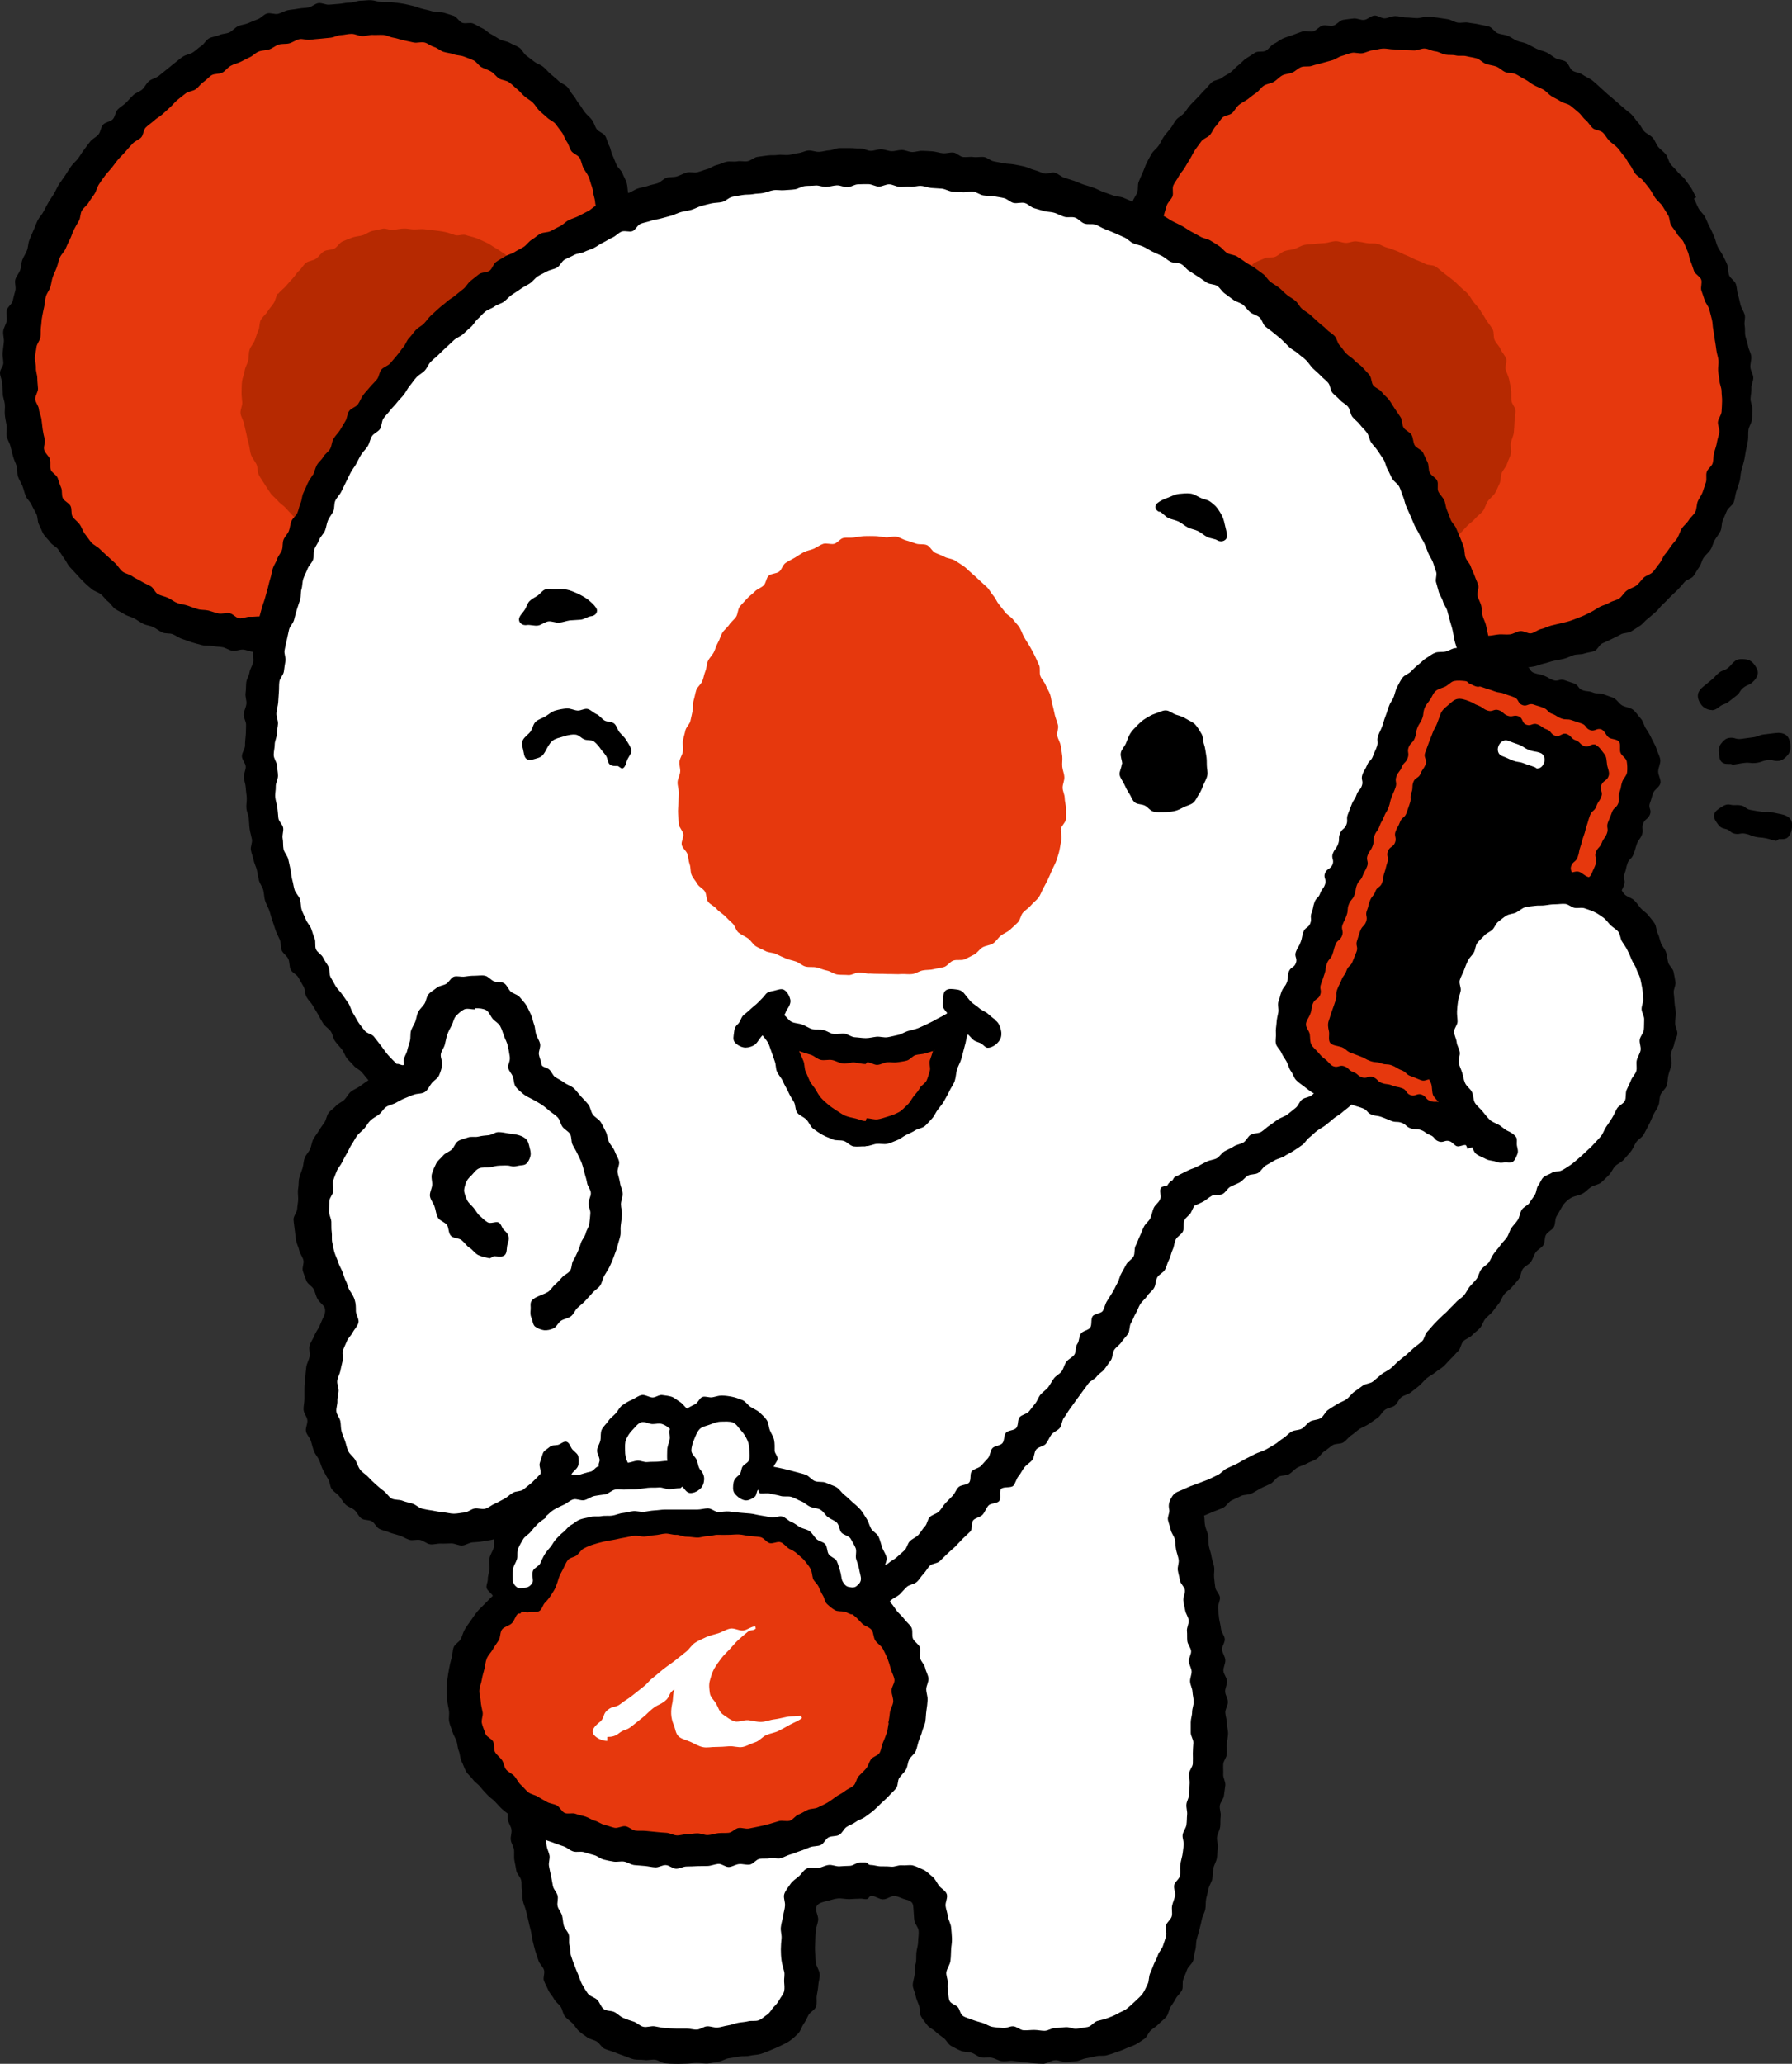
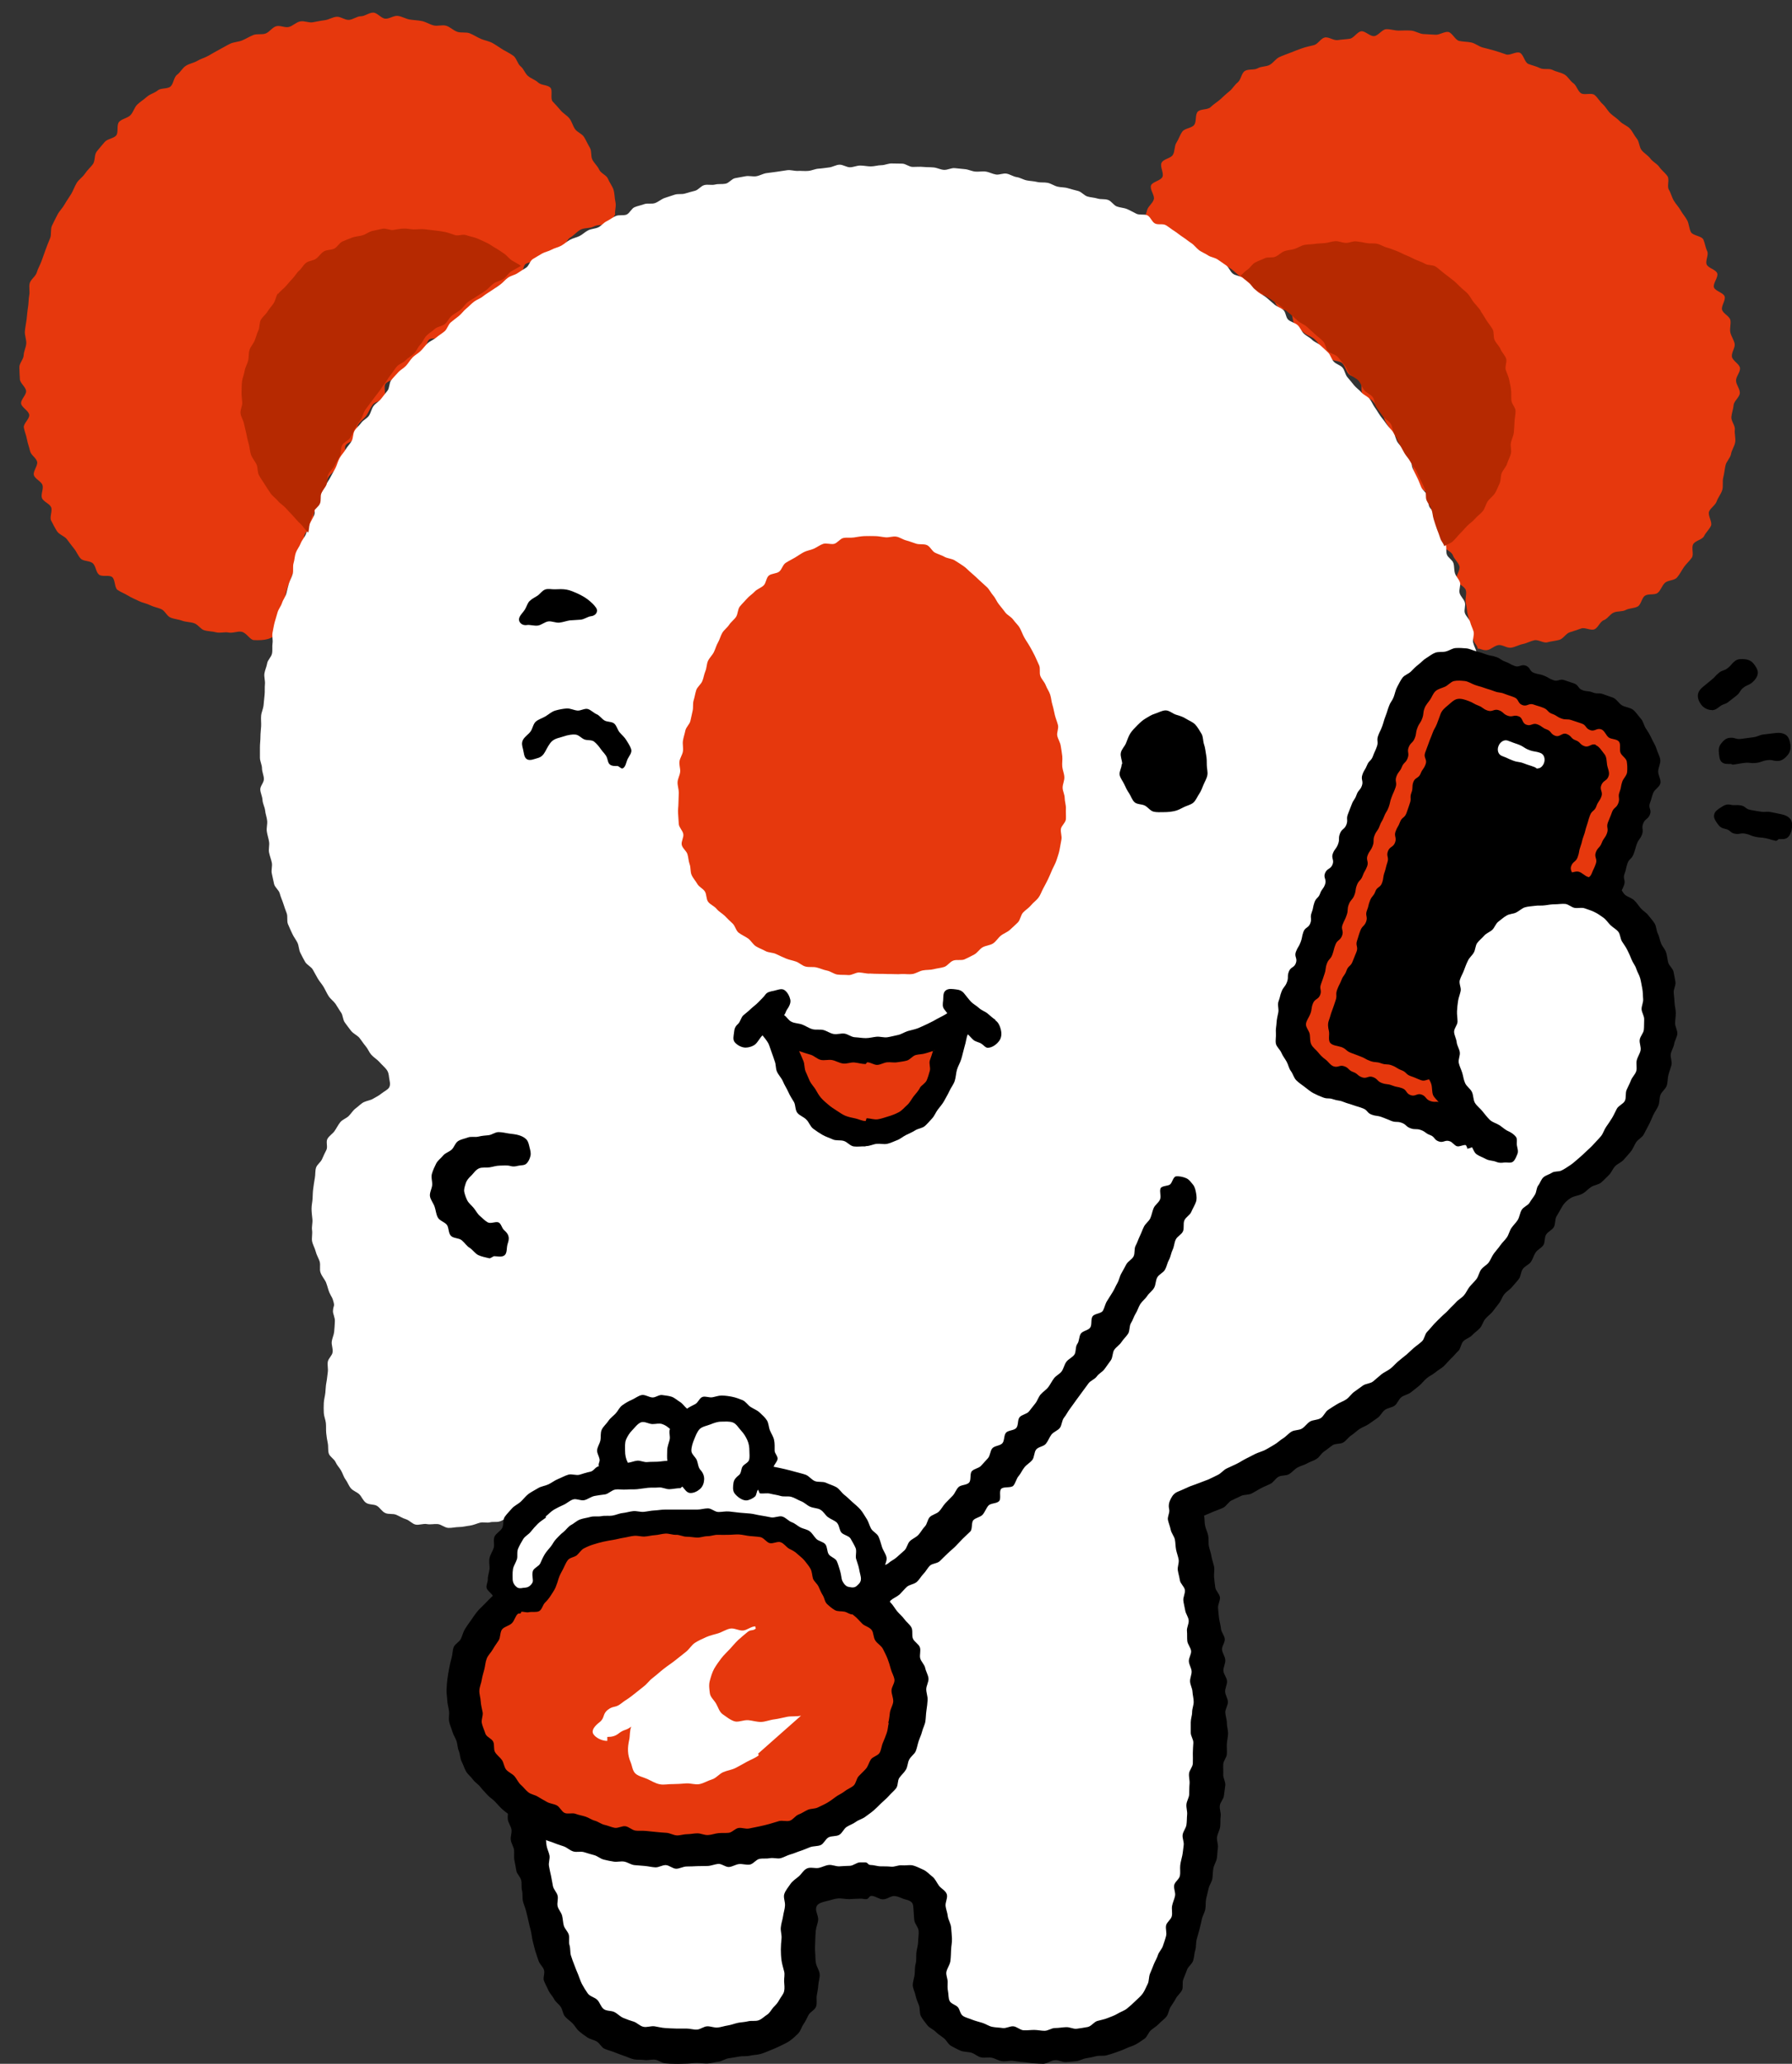
<svg xmlns="http://www.w3.org/2000/svg" id="_レイヤー_2" data-name="レイヤー_2" viewBox="0 0 103.78 119.46">
  <rect x="0" y="0" width="103.78" height="119.46" fill="#333333" stroke="none" />
  <defs>
    <style>
      .cls-1 {
        fill: #fff;
      }

      .cls-2 {
        fill: #e6380d;
      }

      .cls-3 {
        fill: #b62901;
      }
    </style>
  </defs>
  <g id="_レイヤー_1-2" data-name="レイヤー_1">
    <g>
      <g>
        <path class="cls-2" d="M35.62,12.4c-.02-.21.08-.48.02-.72-.05-.21-.04-.47-.11-.7-.07-.21-.23-.41-.32-.63-.08-.21-.41-.31-.51-.53s-.28-.36-.39-.57-.03-.5-.15-.7-.21-.41-.33-.61-.4-.28-.53-.47-.18-.43-.32-.61-.36-.29-.51-.47-.3-.34-.46-.51.02-.65-.14-.81-.53-.13-.7-.29-.41-.23-.59-.38-.25-.42-.43-.56-.23-.47-.42-.61-.41-.24-.61-.36-.4-.27-.6-.38-.46-.15-.67-.24-.42-.23-.64-.32-.5-.01-.73-.09-.41-.28-.64-.35-.5.04-.73-.02-.44-.2-.67-.25-.47-.05-.71-.09-.45-.18-.69-.21-.49.18-.73.16-.45-.34-.69-.35-.48.21-.72.21-.46.2-.7.21-.48-.2-.71-.18-.45.17-.69.2-.46.08-.69.12-.49-.1-.73-.05-.42.26-.65.32-.51-.11-.74-.04-.39.34-.61.42-.5,0-.72.09-.42.22-.64.31-.48.09-.69.19-.42.23-.63.34-.41.23-.62.35-.45.18-.65.3-.47.16-.67.29-.32.38-.51.52-.2.53-.38.68-.55.07-.73.22-.45.21-.63.37-.39.29-.56.45-.23.45-.4.62-.48.2-.65.38-.02.63-.18.8-.51.19-.66.37-.31.36-.46.55-.08.54-.22.73-.33.35-.46.55-.36.34-.48.54-.2.44-.32.64-.27.4-.38.6-.3.38-.41.59-.22.43-.32.64-.02.52-.11.73-.18.44-.26.66-.16.45-.24.67-.21.43-.27.65c-.07.23-.35.4-.41.62s.02.48-.03.71c-.04.22-.03.46-.07.69s-.05.45-.08.69-.08.45-.1.69.09.47.08.7-.14.45-.15.69-.25.46-.25.69.02.47.03.7.34.45.36.68-.31.49-.29.72.44.42.47.66-.35.51-.31.74.14.45.18.68.13.45.18.68.36.4.41.62-.25.55-.19.77.43.36.5.58-.11.54-.03.75.44.32.53.53-.1.57,0,.77.22.43.34.62.43.28.57.46.27.37.42.55.23.42.39.58.53.11.7.27.17.5.35.65.57,0,.76.14.13.62.32.75.42.21.61.33.42.21.62.31.45.14.65.24.44.14.65.23.33.41.54.49c.22.09.46.1.67.18.22.08.47.07.68.14.23.07.39.35.59.41.23.07.48.06.69.12.25.06.51-.03.7.01.27.06.55-.09.78-.04.28.05.48.46.7.48.29.02.62,0,.82-.06.25-.07.59-.28.74-.51.11-.18.19-.5.25-.8.03-.17-.06-.42.02-.7.05-.2-.03-.47.05-.71.06-.21.15-.43.23-.66.07-.21.17-.42.25-.65.07-.21.41-.34.5-.57.08-.21-.09-.52,0-.75s0-.49.1-.71.36-.36.45-.58,0-.5.1-.72.29-.38.39-.6.11-.46.21-.68.1-.47.2-.69.37-.35.47-.56.46-.29.57-.5-.14-.6-.03-.81.52-.25.63-.45-.02-.56.1-.76.35-.34.48-.53.22-.43.36-.62.51-.2.66-.38-.06-.67.1-.85.49-.2.65-.38.29-.38.45-.55.56-.11.72-.28.21-.46.38-.62.13-.55.31-.71.68.05.86-.1.29-.38.47-.54.38-.28.56-.43.15-.57.33-.71.46-.19.64-.34.5-.14.68-.28c.19-.15.2-.53.38-.66.2-.15.58-.03.76-.17.2-.15.38-.3.56-.44.21-.15.18-.58.35-.71.2-.14.55-.09.75-.23s.37-.34.58-.47.55-.06.76-.19.28-.51.48-.63c.22-.13.39-.34.6-.46.23-.13.55-.07.75-.18.25-.14.57-.06.76-.16.4-.22.32-.26.52-.57Z" />
        <path class="cls-2" d="M66.16,12.97c.03-.22.22-.55.27-.8.05-.22.32-.39.39-.63.07-.22-.25-.58-.16-.81.08-.21.56-.27.66-.49.1-.21-.16-.6-.05-.82s.52-.25.65-.45.08-.51.21-.71.2-.44.34-.64.52-.19.68-.38.05-.59.21-.77.58-.1.75-.27.37-.28.55-.44.34-.32.53-.47.3-.37.49-.52.21-.53.41-.66.54-.04.75-.16.49-.08.7-.2.34-.35.56-.45.44-.17.66-.26.43-.17.66-.25.45-.12.68-.18.39-.39.62-.44.52.19.76.15.47-.04.7-.08.43-.41.66-.43.5.3.74.28.46-.39.7-.4.48.08.72.08.48-.02.72,0,.47.18.7.2.48.02.71.04.51-.19.74-.16.4.47.64.52.47.04.7.09.43.23.66.29.45.11.68.18.45.14.67.22.57-.18.79-.1.28.56.5.65.45.13.67.24.53,0,.74.11.47.14.68.26.32.37.51.5.25.44.44.58.62-.04.8.11.3.38.47.53.28.38.45.54.38.28.54.45.42.25.58.42.25.4.4.58.14.49.28.67.37.3.51.49.39.3.52.49.34.34.47.53-.04.58.08.78.17.44.29.64.29.37.4.57.28.38.38.58.1.47.21.67.63.22.72.43.12.46.22.67-.12.56-.03.77.53.29.61.51-.26.59-.19.81.55.31.62.53-.21.55-.15.77.43.37.48.59-.05.49,0,.72.21.44.25.66-.19.5-.16.74.45.43.47.67-.24.49-.23.73.23.47.22.71-.34.46-.36.7-.11.46-.13.69.23.5.2.73.06.49.02.73-.2.45-.24.68-.27.43-.32.66-.07.47-.13.7.01.5-.06.73-.24.42-.32.65-.35.37-.44.59.2.61.11.82-.3.39-.4.6-.51.26-.63.47.05.59-.08.78-.33.36-.46.55-.25.43-.4.6c-.16.18-.53.15-.7.31-.18.17-.24.44-.42.58s-.53.03-.73.16-.22.52-.43.63-.48.09-.69.2-.48.05-.7.15-.35.36-.57.44-.33.45-.55.53-.54-.13-.76-.05-.44.15-.66.22-.38.38-.61.44-.47.08-.69.14-.52-.17-.75-.12-.45.18-.67.22c-.24.05-.45.18-.67.21-.24.04-.51-.18-.73-.15-.25.03-.45.27-.67.29-.26.03-.34-.09-.54-.08-.03-.23-.22-.31-.26-.55s-.07-.47-.12-.7-.13-.45-.19-.69-.06-.47-.12-.71.07-.51,0-.74-.47-.35-.54-.58.24-.58.17-.81-.3-.4-.38-.63-.48-.33-.56-.56.16-.57.07-.79-.13-.47-.22-.69-.33-.38-.42-.6.03-.54-.07-.76-.52-.29-.62-.5-.28-.4-.38-.61-.05-.51-.16-.72-.05-.52-.16-.73-.26-.41-.38-.61-.46-.28-.59-.49-.24-.41-.37-.61-.16-.47-.3-.66-.32-.37-.45-.56-.46-.25-.61-.43.01-.63-.14-.81c-.16-.19-.51-.19-.67-.36s-.2-.45-.37-.62-.54-.11-.71-.28-.26-.39-.43-.56-.28-.38-.45-.54-.43-.22-.61-.37-.35-.3-.53-.46-.11-.61-.29-.75-.49-.14-.68-.29-.24-.46-.43-.6-.56-.05-.75-.19-.42-.23-.6-.37-.24-.47-.43-.61-.35-.32-.54-.45-.41-.25-.6-.38-.56,0-.75-.13-.29-.43-.48-.55-.47-.14-.66-.26-.32-.4-.52-.51c-.21-.12-.43-.22-.63-.32-.21-.11-.41-.26-.61-.35-.22-.11-.65,0-.85-.1Z" />
        <path class="cls-2" d="M79.08,47.22c-.05.11-.11.31-.21.56-.07.16-.16.34-.24.55-.07.17-.09.38-.17.58-.07.18-.17.35-.24.55-.07.18-.15.37-.22.56-.07.18-.11.38-.19.57s-.17.36-.24.55-.1.39-.17.58-.18.36-.24.55-.1.39-.17.58-.14.38-.21.57-.14.38-.2.57-.17.37-.23.56-.12.39-.19.57-.12.39-.18.57c-.07.2-.16.38-.22.56-.07.2-.12.4-.18.58-.07.2-.13.39-.18.57-.07.21-.14.4-.19.57-.08.26-.15.46-.17.58-.03.19-.05.4-.09.6s-.07.4-.1.6-.06.41-.05.6c0,.21-.01.42.05.61s.19.35.33.51c.12.14.27.29.47.39.13.07.32.15.55.25.16.07.36.13.57.21.17.07.37.13.57.21.18.07.36.18.55.25.18.07.38.12.58.19s.35.2.54.28.38.12.57.2.38.15.56.22.38.13.57.2.37.17.56.24.38.15.57.22.4.11.58.18c.19.07.37.18.55.25.2.07.39.14.57.21.2.08.4.12.58.18.22.08.41.14.57.2.36.13.36.46.55.23s-.1-.2-.26-.55c-.07-.16-.15-.35-.24-.56-.07-.17-.14-.36-.21-.57-.07-.18-.19-.35-.25-.56-.06-.19-.07-.4-.13-.6s-.15-.37-.2-.58-.09-.4-.13-.6-.09-.4-.12-.6c-.03-.2,0-.4-.03-.61s-.06-.4-.07-.6-.03-.4-.03-.61.04-.41.05-.61.02-.41.04-.61.02-.41.05-.61.08-.4.12-.6.06-.4.11-.6.1-.4.16-.59.16-.38.23-.56.19-.36.28-.54.17-.37.28-.54c.11-.16.25-.31.39-.46s.27-.3.42-.43.32-.24.48-.36.33-.22.5-.32.33-.23.51-.31.38-.15.56-.22.38-.14.57-.2c.2-.06.39-.12.58-.17.2-.05.41-.05.59-.08.21-.03.41-.06.59-.07.19-.01.38-.04.57-.04.2,0,.39,0,.58,0,.2.01.39.05.57.07.21.02.41.03.57.06.34.06.27.11.55.15.04,0,.06,0,.09-.03.04-.13.1-.33.18-.56.06-.17.1-.36.17-.57.06-.18.13-.36.2-.56.06-.18.15-.36.21-.55s.12-.37.18-.56.12-.37.18-.56.1-.38.16-.57.15-.37.21-.56.12-.38.18-.57c.06-.2.07-.4.13-.58.06-.2.14-.39.19-.56.07-.22.15-.41.19-.56.05-.2.04-.4.04-.59,0-.2,0-.39-.04-.58s-.07-.39-.15-.56-.18-.35-.3-.5-.27-.28-.42-.41-.28-.28-.45-.38-.34-.2-.52-.27c-.14-.06-.36-.08-.6-.17-.17-.07-.36-.18-.57-.26-.18-.07-.38-.13-.59-.2-.19-.07-.39-.12-.6-.19s-.38-.17-.58-.24-.4-.13-.59-.2-.39-.16-.58-.23-.4-.13-.6-.2-.39-.16-.58-.23c-.2-.07-.39-.17-.58-.24-.21-.08-.41-.15-.59-.22-.22-.08-.44-.11-.61-.17-.37-.13-.35-.02-.59-.22-.13-.1,0-.13-.06-.34-.06,0-.3.02-.63.05-.18.02-.4.04-.62.08-.2.03-.41.07-.61.13s-.41.11-.6.19c-.2.09-.38.2-.54.33-.1.09-.21.26-.34.48-.09.15-.19.32-.29.51-.08.16-.13.36-.22.55-.08.17-.17.34-.25.53-.08.17-.18.35-.25.53s-.14.36-.21.55-.16.36-.23.54-.13.37-.2.56-.16.36-.23.54-.15.37-.21.55-.09.39-.16.57c-.07.19-.15.38-.21.55-.07.19-.17.37-.24.54-.08.2-.13.4-.19.56-.09.23-.23.39-.29.51Z" />
        <path class="cls-1" d="M92.87,51.78c-.04-.1.02-.09.07-.22-.01-.04.03-.01-.02-.02-.28-.05-.19-.17-.54-.23-.16-.03-.37.02-.58,0-.18-.02-.38.1-.58.09-.18-.01-.37-.04-.57-.04s-.38-.1-.58-.09c-.18.01-.37.14-.58.17-.19.03-.37.12-.57.16-.19.05-.4.02-.59.08s-.39.08-.58.15-.36.18-.54.27-.4.11-.57.21-.35.21-.51.33-.32.25-.47.38-.19.37-.33.52-.3.26-.42.42c-.11.16-.26.31-.36.49s-.11.39-.19.58-.12.38-.18.57-.09.39-.14.59-.15.37-.19.58-.24.37-.27.57-.02.41-.04.61.16.42.15.62-.03.4-.03.6-.11.41-.1.61.06.4.08.61.13.39.16.59c.03.2.04.4.08.6s.04.41.09.6.1.4.15.59.15.38.22.57c.07.2.03.43.1.61.08.2.11.41.18.58.09.21.18.4.26.56.16.34.56.28.36.51s-.26.01-.62-.12c-.16-.06-.3-.28-.51-.36-.17-.07-.37-.12-.57-.2-.18-.07-.37-.13-.57-.2-.18-.07-.41-.03-.61-.11-.18-.07-.31-.32-.5-.39s-.39-.11-.58-.18-.44.03-.63-.04-.34-.23-.53-.31-.41-.08-.59-.16-.35-.23-.53-.31-.36-.2-.54-.28c-.19-.08-.35-.23-.53-.31-.2-.08-.46.04-.64-.04-.2-.08-.32-.31-.5-.39-.21-.09-.47.02-.64-.06-.23-.1-.42-.22-.54-.28-.2-.11-.29-.33-.41-.46-.14-.16-.27-.3-.33-.49s-.04-.39-.04-.6-.09-.41-.06-.62.03-.41.07-.61.16-.39.2-.58c.02-.12.06-.32.14-.59.05-.17.06-.38.13-.59.06-.18.34-.3.41-.5.06-.18.02-.41.08-.61.06-.18.07-.39.14-.59.06-.18.08-.39.14-.59s.16-.37.23-.56.3-.32.37-.51.1-.39.17-.58,0-.43.07-.62.3-.32.37-.51-.01-.43.06-.62.3-.32.37-.51.05-.41.12-.6.07-.41.14-.59c.07-.19.12-.39.19-.57.08-.2.13-.39.2-.57.08-.2.33-.32.4-.49.08-.21.2-.38.27-.54.1-.25.11-.47.16-.57.06-.12.06-.34.16-.57.07-.16.29-.29.36-.49.07-.17.04-.39.11-.59.07-.18.22-.33.29-.52.07-.18-.06-.44.01-.62s.17-.35.24-.54.16-.36.23-.54.27-.32.34-.5.16-.36.24-.54.03-.42.1-.6.14-.37.22-.55c.08-.19.19-.36.27-.53.09-.19.29-.31.38-.47.1-.2.06-.44.14-.59.13-.22.27-.37.37-.46.15-.13.36-.18.56-.27.19-.08.39-.11.6-.17s.41-.07.61-.1c.22-.04.41-.24.6-.26.33-.03.5.02.56.02-.03-.15-.03-.32-.08-.56-.04-.17-.15-.35-.2-.56-.04-.18.08-.41.03-.62-.05-.18-.15-.36-.2-.56-.05-.18-.25-.33-.31-.53-.05-.18.06-.42,0-.61s-.24-.33-.3-.53.08-.43.02-.62-.23-.34-.29-.53-.03-.4-.09-.59-.32-.31-.38-.5,0-.41-.07-.6-.11-.38-.18-.57-.24-.33-.31-.52-.03-.41-.1-.6-.28-.31-.36-.49,0-.43-.08-.61-.29-.31-.37-.48-.14-.37-.23-.54-.17-.36-.26-.53c-.09-.17-.07-.41-.17-.59s-.24-.32-.34-.49-.27-.3-.38-.47-.13-.39-.24-.56-.27-.3-.38-.46-.24-.32-.36-.48-.21-.34-.33-.5-.19-.36-.31-.51-.35-.23-.48-.38-.3-.26-.43-.42-.25-.31-.38-.46-.15-.4-.28-.55-.37-.2-.51-.35-.18-.38-.32-.52-.29-.27-.44-.41-.36-.2-.5-.34-.34-.22-.48-.36-.21-.36-.36-.49-.38-.17-.53-.3-.14-.44-.29-.57-.37-.19-.52-.32-.3-.26-.45-.39-.35-.21-.5-.33-.26-.31-.42-.44-.3-.26-.46-.38-.41-.12-.57-.24-.23-.37-.39-.48-.33-.23-.49-.34-.4-.13-.56-.24-.36-.18-.52-.3-.28-.3-.45-.41-.32-.24-.49-.35-.32-.24-.49-.35c-.17-.1-.32-.24-.5-.34s-.45,0-.63-.1-.26-.39-.44-.47-.44,0-.63-.09-.35-.19-.54-.27-.4-.08-.59-.15-.31-.31-.51-.38-.42-.02-.61-.08-.4-.06-.59-.12-.34-.27-.54-.32-.39-.1-.59-.16-.4-.04-.6-.09-.37-.18-.57-.22-.41,0-.61-.05-.4-.05-.6-.09-.38-.16-.58-.19-.38-.16-.58-.2-.42.08-.62.05-.39-.14-.59-.17-.41.02-.61,0-.39-.12-.59-.14-.4-.04-.6-.06-.41.11-.62.1-.39-.12-.6-.14-.4-.01-.6-.03-.4,0-.61,0-.4-.18-.6-.19-.41,0-.61-.01-.41.1-.61.1-.4.07-.61.07-.4-.05-.61-.05-.4.1-.6.1-.41-.16-.61-.15-.4.14-.6.16-.4.06-.6.07-.39.11-.6.13-.41-.01-.61,0-.41-.07-.62-.04-.4.06-.6.09-.4.05-.6.08-.39.15-.59.18-.42-.04-.62,0-.4.07-.6.11-.35.28-.55.32-.41,0-.61.05-.42-.02-.62.03-.35.28-.54.33-.39.1-.58.16-.42,0-.61.07-.39.12-.58.19-.35.22-.54.29-.43,0-.62.06c-.18.07-.38.1-.57.18-.18.07-.28.35-.47.43-.18.07-.43,0-.62.08-.18.08-.34.21-.52.3-.18.08-.31.27-.5.36-.18.08-.4.08-.58.17s-.32.24-.5.33-.38.12-.56.22-.32.24-.5.34-.38.13-.56.23-.39.13-.56.23-.34.2-.52.31-.22.39-.39.5-.34.21-.5.32-.38.14-.55.26-.29.28-.45.4-.33.22-.5.34-.34.21-.5.34-.36.19-.52.31-.29.27-.45.4-.27.3-.43.43-.32.24-.47.37-.2.38-.35.51-.33.23-.48.36-.36.2-.51.34-.26.31-.41.45c-.14.14-.33.23-.47.38s-.24.33-.37.47-.33.24-.46.39-.28.29-.4.45-.09.44-.21.6-.25.31-.37.47-.32.26-.44.42-.15.38-.26.55-.34.26-.45.42-.29.29-.39.46-.07.43-.17.6-.25.32-.35.49-.25.32-.35.5-.14.38-.23.56-.2.35-.29.53-.22.34-.31.52-.2.35-.28.53-.22.34-.3.53.02.45-.06.63-.19.35-.27.54-.14.38-.21.56-.23.34-.3.53-.21.35-.28.54-.07.41-.13.6,0,.43-.05.62-.16.37-.22.56-.1.39-.15.58-.19.36-.25.55-.21.36-.26.55-.12.39-.17.58-.08.4-.12.59.03.42,0,.61.01.41-.03.6c-.04.2-.25.37-.28.56-.03.2-.13.39-.16.59s.05.42.03.62,0,.41-.02.61-.04.4-.06.61-.12.4-.14.6.01.41,0,.61-.04.41-.04.61-.03.41-.03.61,0,.41,0,.61.12.41.12.61.1.4.11.61-.22.42-.21.62.12.4.13.61.13.4.15.6.1.4.12.6-.05.42-.02.62.1.4.13.6-.04.42,0,.62.12.39.16.59-.05.43,0,.63.08.4.13.6.28.35.33.55.14.38.2.57.13.39.2.57,0,.44.07.62.17.38.25.56c.08.18.21.34.3.52s.08.41.17.59.18.36.28.53.34.27.44.44.19.35.29.52.24.32.34.49.18.36.29.53.29.29.4.45.21.35.32.5.1.43.22.58c.12.16.24.33.36.48.13.16.34.25.47.39.13.16.24.34.36.48.14.16.21.36.33.5.15.17.33.27.45.4.18.2.33.33.41.43.14.16.16.32.18.5s.11.4,0,.58c-.09.14-.3.23-.46.36-.13.11-.3.19-.47.29-.15.09-.34.11-.52.19-.16.07-.31.24-.49.37-.15.11-.25.29-.4.44-.13.13-.36.2-.49.36-.12.15-.21.34-.33.51-.11.16-.31.27-.41.45s.03.46-.06.64-.17.34-.25.53-.29.31-.35.5-.03.4-.07.6-.06.39-.09.59-.03.39-.04.59-.06.39-.06.59c0,.21.03.41.05.62s-.05.43-.02.63-.03.44,0,.63c.04.21.16.4.21.6.05.21.17.39.23.58.06.21-.02.46.05.64.07.21.23.38.31.55.09.22.13.44.2.6.16.35.16.24.24.54s-.01.18-.03.55c0,.17.13.38.11.6-.01.18-.02.38-.04.59-.02.19-.12.38-.14.58-.02.19.08.4.05.6-.02.19-.25.36-.28.56s.03.4,0,.6-.04.39-.08.59c-.04.19-.04.39-.06.59s-.08.39-.09.59-.01.4,0,.59.1.39.12.58,0,.4.02.59.05.39.09.58,0,.42.06.6.31.31.39.49.22.32.32.49.14.36.26.52.18.36.31.51.34.21.48.34.22.38.4.5.44.07.62.17.29.33.49.42.44.02.63.1.37.2.57.26.36.27.56.31.44-.07.65-.03.42-.02.63,0,.4.21.61.22.42-.05.63-.05c.21,0,.42-.06.61-.08.22-.03.4-.12.59-.17.19-.05.4.02.57-.02.19-.05.39,0,.56-.05.2-.05.35-.2.51-.24.21-.05.37-.19.51-.23.38-.09.68-.29.67-.01s-.34.1-.56.37c-.1.13-.1.36-.21.55-.09.15-.26.28-.34.46-.08.17-.2.33-.26.52-.06.18.05.4.02.59-.03.2-.11.37-.12.54-.01.2.05.38.06.54.01.22-.02.4.01.54.08.35.04.27.12.53-.05.05-.05.08-.1.13.37.06.38-.06.76-.04.29.02.21.05.53-.08.16-.06.37-.07.55-.2.14-.11.34-.2.48-.37.11-.14.09-.39.19-.58.09-.18.18-.35.27-.51.09-.18.26-.31.35-.46.1-.17.17-.34.3-.49s.22-.32.38-.44c.14-.11.39-.07.57-.16.16-.08.25-.33.45-.4.17-.06.4.02.6-.04.17-.05.37-.02.59-.06.18-.03.34-.3.55-.33.19-.02.4.1.61.07.19-.02.38-.17.58-.19.19-.02.4,0,.6-.01s.4.06.6.05.4.07.6.06.4-.11.6-.12.4-.06.6-.06.4.04.6.04.41-.09.6-.09.4.2.6.2c.21,0,.41-.08.6-.07.21,0,.41.04.6.05.21.01.42-.08.61-.06.22.02.4.21.57.24.21.03.43-.05.62,0,.21.05.37.21.55.27.2.07.37.15.55.23.19.09.44.06.6.17.17.12.37.22.51.36.14.15.26.34.36.51s.19.37.25.57.04.43.13.62.26.33.37.51c.12.18.2.38.33.53.15.17.26.38.42.48.2.13.43.02.62.02.19,0,.42.07.63.15.17.07.35.2.53.33.16.11.18.39.33.54.14.14.4.17.52.34.12.16.19.36.29.54.09.15.11.37.21.58.08.17.26.31.34.51.07.18.11.38.18.58.06.19.21.36.26.56s.09.4.12.6-.06.42-.05.62.22.4.22.61-.17.4-.19.61-.05.4-.1.6-.18.36-.25.56c-.07.19.09.46.02.64-.07.19-.14.38-.22.56s-.37.28-.45.46-.1.39-.19.57-.13.39-.24.55-.2.35-.34.5-.27.3-.42.43c-.14.13-.4.14-.56.26-.15.11-.3.25-.47.36-.16.1-.28.29-.46.39-.17.09-.42.04-.61.12-.17.08-.33.22-.52.3s-.4.08-.6.16-.31.33-.51.4-.45-.06-.65,0-.37.2-.57.25-.39.14-.59.19-.43-.04-.63.01-.39.14-.59.18-.37.22-.58.26-.42-.02-.62.02-.42-.02-.62,0-.39.21-.59.23-.4.13-.61.15-.42-.07-.62-.06-.41,0-.62,0-.41.1-.62.11-.42-.02-.62-.03-.41-.12-.61-.14-.41,0-.61-.03-.42,0-.62-.05c-.2-.04-.42-.04-.62-.08s-.42-.06-.61-.12-.36-.27-.55-.33-.42-.05-.61-.12c-.2-.07-.42-.06-.61-.13-.2-.07-.37-.22-.55-.29-.2-.08-.34-.29-.52-.36-.2-.09-.42-.11-.59-.19-.21-.1-.38-.23-.53-.31-.35-.17-.29-.35-.6-.32-.2.02-.26.1-.4.25.02.19.09.43.11.63s-.08.41-.06.61.3.36.33.56-.19.43-.16.62.09.39.13.58.05.4.08.59.25.36.29.55-.03.41,0,.61.18.37.22.56.07.39.12.58.09.39.14.58-.05.43,0,.62.12.38.18.57.21.35.27.54.22.35.29.53c.07.19.04.41.12.59.08.19.17.36.25.54.09.19.07.42.16.59.1.18.32.29.42.44.12.17.33.25.48.39s.18.41.35.54.31.3.49.4.38.2.57.28.4.13.6.2.39.16.59.21.42.05.62.09.4.12.61.15.43-.05.63-.02.41.08.62.09.42.09.62.09.42-.1.63-.1.42.03.62.02.4,0,.59-.02c.2-.02.4,0,.59-.02.2-.03.37-.19.56-.22.2-.04.38-.11.56-.16.19-.05.42,0,.59-.06.19-.07.39-.11.56-.19.18-.08.34-.23.5-.32.18-.1.37-.17.52-.28.17-.12.31-.26.45-.38.15-.14.34-.25.45-.39.13-.16.05-.45.12-.64s.13-.37.16-.57.1-.4.09-.6c0-.22.09-.44.07-.62-.05-.36-.14-.29-.19-.59s.08-.25.06-.62c-.01-.18-.22-.38-.22-.61,0-.2.04-.41.05-.62s-.06-.42-.04-.63.26-.38.3-.58c.05-.22-.05-.47.03-.64.1-.21.25-.43.41-.52.13-.07.36-.15.6-.21.18-.04.4-.02.61-.05.19-.03.4.04.61.02.2-.02.38-.23.59-.24s.41.12.62.12.4.05.61.05.42-.18.62-.17c.21.01.41.11.6.13.21.02.44-.05.62-.01.22.05.37.29.53.36.23.09.46.12.54.26.08.14.2.32.26.53.06.17.09.37.14.57.04.18.02.39.06.59s.08.39.11.58c.03.2.14.39.16.57.03.21.01.42.04.59.05.35-.01.29-.02.58s0,.22-.04.56c-.02.16,0,.36,0,.57,0,.18-.14.37-.14.57s.04.39.06.58.02.4.06.58.3.31.37.48c.08.18.14.34.26.48.11.12.23.28.44.39.16.08.39.04.6.11.18.06.31.32.51.37.18.05.4,0,.61.05.19.04.39.03.6.06s.39.06.59.09.39.09.59.1.4.07.6.09.41-.14.61-.13.4.1.6.1.41.12.61.12.4-.19.59-.2.42.13.62.11c.21-.02.4-.09.6-.12.2-.03.41-.05.6-.1.2-.05.4-.12.58-.18.21-.07.4-.19.58-.27.21-.09.43-.13.61-.23.19-.11.33-.3.5-.42.18-.13.31-.3.46-.44.16-.15.36-.25.49-.41.14-.17.17-.4.28-.58s.17-.38.26-.57.18-.37.27-.57.32-.32.4-.51c.06-.14.14-.33.21-.57.05-.17.06-.37.11-.59.05-.18.13-.37.17-.57.04-.18-.06-.41-.01-.62.04-.19.13-.37.17-.57.04-.19.12-.38.16-.58.04-.19.09-.38.13-.58s.1-.38.14-.58-.09-.42-.06-.62.1-.38.14-.58.01-.4.04-.6.31-.35.34-.55-.03-.4,0-.6-.06-.41-.04-.61.1-.39.13-.59.05-.4.07-.59-.06-.41-.04-.61.04-.4.06-.6.05-.4.06-.6.08-.4.1-.59.08-.4.09-.59.12-.39.13-.59.06-.4.07-.6-.09-.4-.08-.6.1-.4.1-.6-.01-.4-.01-.6-.17-.4-.18-.6.09-.4.09-.61-.03-.4-.04-.6-.18-.39-.19-.59.07-.41.06-.61-.08-.4-.09-.6-.08-.4-.09-.6.04-.41.03-.61-.06-.4-.08-.6,0-.41-.02-.6-.16-.39-.18-.59.14-.43.12-.62-.23-.38-.25-.58c-.03-.21.05-.42.03-.61-.03-.21-.04-.41-.07-.6-.03-.21-.04-.41-.07-.6-.03-.22-.03-.42-.06-.6-.03-.23-.14-.42-.16-.59-.06-.38-.26-.37-.12-.63s.31.04.65-.12c.15-.07.28-.26.49-.36.16-.08.34-.17.53-.26.17-.08.37-.13.55-.22.17-.09.29-.29.47-.38.17-.09.44,0,.62-.09s.28-.31.46-.4.38-.12.56-.21.35-.18.53-.27.38-.12.56-.21.29-.31.46-.4.35-.18.53-.28.37-.15.55-.25.35-.19.52-.29.37-.16.54-.26.27-.32.44-.43.31-.26.47-.36c.17-.11.34-.21.5-.32s.3-.25.47-.37c.16-.11.34-.19.51-.32.16-.12.39-.14.56-.26s.36-.18.52-.31.24-.33.4-.46.31-.26.46-.39.36-.2.51-.33.17-.41.33-.54.39-.17.54-.3.36-.2.51-.33.21-.37.36-.5.32-.25.46-.39.23-.34.38-.48.24-.33.39-.47.36-.21.5-.36.35-.23.49-.37.15-.42.28-.56.25-.32.38-.47.41-.18.54-.33c.13-.16.13-.42.25-.58.13-.16.25-.32.37-.47.13-.17.38-.23.49-.39.12-.17.27-.32.37-.48.11-.19.23-.36.3-.53.09-.18.16-.36.25-.52.09-.18.16-.36.25-.53.1-.18.18-.36.27-.51.11-.18.15-.37.26-.52.12-.17.28-.28.4-.42.13-.16.29-.27.41-.4.14-.15.15-.42.29-.54.15-.13.36-.18.51-.3s.27-.28.42-.4c.14-.11.41-.11.58-.25.15-.12.26-.31.43-.45.15-.13.37-.2.52-.35.14-.14.19-.39.34-.54s.25-.32.39-.47.37-.22.5-.39.23-.34.35-.52.23-.35.33-.53.16-.39.25-.57.08-.41.15-.6c.07-.19.17-.38.23-.58s.27-.35.32-.56-.1-.46-.04-.66.23-.37.28-.58.14-.4.18-.61.1-.41.13-.62-.18-.44-.16-.65.18-.41.19-.62.02-.42.01-.63-.12-.41-.15-.62.09-.44.04-.65-.11-.42-.17-.62-.18-.37-.26-.56-.23-.34-.33-.52-.15-.38-.26-.55-.27-.31-.39-.46-.25-.32-.38-.47c-.14-.16-.21-.38-.34-.52-.15-.15-.37-.22-.51-.34-.17-.15-.28-.33-.42-.44-.23-.18-.51-.21-.6-.27Z" />
        <path class="cls-2" d="M36.53,107.21c.2.04.4.06.61.09s.41.03.61.05.41.03.61.04.41.01.62.01.41-.03.61-.03.41,0,.62,0,.41-.01.62-.03.4-.07.61-.1.41-.03.61-.06.4-.1.6-.13.4-.07.61-.11.4-.07.61-.12.4-.08.6-.13.4-.09.6-.15.39-.13.59-.18.4-.12.59-.18.4-.11.59-.17.4-.11.59-.18.39-.15.57-.23.36-.18.54-.26c.19-.09.36-.18.53-.27.18-.1.35-.2.52-.3.18-.11.35-.21.5-.32.17-.13.34-.23.48-.36.15-.14.28-.3.4-.44s.23-.33.34-.49.22-.33.31-.5.21-.34.29-.52.13-.37.21-.56.13-.37.2-.56.15-.36.22-.55c.07-.19.14-.39.18-.58s.07-.4.1-.6.05-.41.06-.61,0-.41-.02-.61-.05-.41-.08-.61-.11-.4-.16-.59-.09-.4-.16-.59c-.07-.2-.12-.4-.2-.58-.08-.2-.18-.38-.27-.55-.1-.2-.2-.38-.29-.53-.1-.18-.22-.34-.34-.49-.13-.17-.25-.33-.38-.46-.15-.15-.28-.31-.43-.43-.18-.13-.36-.22-.53-.29-.2-.08-.41-.08-.59-.08-.19,0-.4-.08-.6-.21-.16-.1-.3-.27-.45-.44-.13-.15-.27-.31-.38-.5s-.23-.35-.32-.54-.16-.39-.22-.59-.13-.38-.23-.55-.22-.33-.36-.48c-.13-.14-.29-.26-.47-.38-.16-.11-.32-.23-.51-.32-.17-.08-.36-.17-.56-.23-.18-.06-.38-.11-.59-.16-.19-.04-.39-.05-.6-.08-.17-.03-.37-.03-.6-.05-.18-.02-.38-.07-.59-.08-.19-.01-.39-.02-.6-.03-.19,0-.39-.01-.6-.02s-.4.02-.6.02-.4-.05-.6-.05-.4,0-.6.01-.4.05-.6.05-.4-.01-.6,0-.4.03-.6.04-.4,0-.6.01-.41.01-.6.03c-.21.02-.41.01-.6.03-.21.02-.4.09-.59.12-.21.03-.42.02-.6.05-.22.04-.4.13-.57.18-.2.06-.38.11-.55.17-.2.07-.38.12-.54.2-.18.1-.34.21-.48.32-.16.12-.3.25-.42.39s-.21.32-.31.48c-.1.16-.17.33-.27.51-.08.16-.18.33-.27.51-.1.19-.2.36-.31.5-.14.17-.27.31-.42.42-.18.13-.38.17-.54.24-.32.13-.26.18-.55.16-.38-.02-.38-.08-.76-.05-.14.14-.25.3-.37.46s-.24.31-.35.48-.24.32-.34.49-.18.36-.26.54-.13.38-.2.56-.18.36-.24.55-.08.39-.13.58-.14.38-.18.57-.06.4-.09.59-.04.4-.06.59c-.02.21-.03.4-.03.59,0,.21,0,.41,0,.59.01.21-.01.42.02.6.03.18.07.38.13.57.05.18.13.36.21.55.07.18.16.35.24.54s.13.37.22.55.21.33.31.51.18.35.29.51.26.3.38.46.23.32.36.47.26.3.39.44c.14.15.26.3.41.42.16.13.31.25.47.35,0,.06.03.11.04.17.2-.05.17-.15.37-.17.31-.03.2.12.55.3.16.08.33.2.54.3.17.08.37.13.58.22.18.08.37.16.57.24.18.07.37.16.57.23.19.07.38.15.58.21s.39.13.59.19.4.08.61.13.4.1.6.15.39.13.6.17Z" />
        <path class="cls-2" d="M44.99,59.59c.16.11.33.21.5.31s.34.18.52.26.35.15.54.21.37.12.56.17.37.1.56.14.38.07.57.09.39.04.58.06.39.02.58.03.39,0,.58,0c.2,0,.39-.01.58-.03s.38-.05.58-.08c.19-.03.38-.05.57-.1s.38-.08.57-.13.37-.11.56-.17.37-.11.56-.17.36-.15.54-.21.37-.14.54-.22c.19-.08.36-.16.53-.24.19-.09.37-.17.52-.26-.1.19-.19.39-.27.58s-.15.4-.21.6-.13.41-.19.61-.12.41-.17.62-.12.41-.17.61c-.06.21-.12.42-.18.61-.07.21-.14.41-.23.6-.1.2-.21.38-.34.54-.11.14-.25.28-.4.41-.14.12-.29.23-.45.34s-.32.2-.49.29-.33.18-.51.26-.35.16-.53.21-.37.11-.55.14c-.19.04-.38.05-.57.06-.2.01-.39.01-.57-.01s-.37-.06-.55-.11-.36-.12-.53-.19-.34-.16-.5-.26-.32-.2-.46-.32-.28-.25-.41-.38-.25-.28-.36-.43-.21-.3-.31-.47-.2-.35-.28-.55c-.07-.19-.14-.38-.2-.58s-.11-.4-.17-.59-.12-.4-.17-.59c-.06-.21-.12-.4-.18-.59-.07-.21-.15-.4-.23-.57-.1-.2-.21-.38-.35-.51Z" />
        <path d="M92.42,43.11c-.28-.1-.38.18-.66.08s-.23-.24-.51-.34-.23-.25-.51-.36-.39.2-.67.1-.22-.27-.5-.37-.25-.18-.53-.29-.36.12-.64.02-.18-.39-.46-.49-.34.07-.62-.03-.24-.22-.52-.32-.36.12-.65.02-.25-.18-.54-.29-.26-.15-.55-.26c-.21-.08-.45-.16-.66-.12s-.38.23-.55.37-.34.28-.42.49c-.11.29-.1.29-.21.57s-.16.27-.26.55-.12.28-.22.57-.11.28-.21.57.14.37.03.66-.18.26-.29.54-.32.21-.42.49,0,.32-.11.61.01.33-.09.61-.09.29-.2.58-.27.23-.37.51-.16.27-.26.55.08.35-.03.64-.3.21-.41.5.07.35-.03.64-.07.3-.17.59-.04.31-.14.6-.29.22-.39.5-.2.25-.31.53-.07.3-.18.58.06.35-.04.63-.23.24-.34.53-.09.29-.19.58.08.35-.03.64-.12.28-.23.57-.25.23-.35.52-.18.26-.29.54-.14.27-.25.56.01.33-.09.62-.09.29-.2.58-.09.3-.19.58c-.08.21-.05.41,0,.62s-.06.53.08.69.44.17.65.24c.29.11.25.22.54.33s.29.11.58.22.27.16.56.26.32.02.62.13.33.01.62.12.27.17.56.28.24.24.53.34.29.12.58.23.38-.12.67-.01.24.25.53.36.31,0,.62.03c-.08-.19-.08-.28-.15-.48s-.22-.36-.27-.57-.22-.38-.26-.58-.06-.42-.09-.62.07-.43.05-.63-.15-.41-.15-.62.16-.42.17-.62-.03-.42-.01-.62.18-.39.21-.6,0-.42.05-.62-.07-.45,0-.65.19-.38.26-.58.39-.28.48-.46c.09-.19-.11-.53,0-.7s.41-.23.53-.4.12-.44.25-.59.49-.11.63-.25.08-.54.23-.66.45-.09.62-.2.27-.35.45-.45.4-.12.59-.2.44.03.64-.03.36-.2.56-.24.38-.3.58-.32.43.25.63.24.5-.03.7-.01c.19-.25.15-.31.26-.61s-.17-.4-.07-.69.27-.23.38-.53.05-.31.16-.61.07-.31.18-.6.08-.31.18-.6.08-.3.19-.6.27-.24.37-.53.18-.27.29-.56-.12-.38,0-.67.32-.22.42-.52c.08-.21-.06-.45-.09-.66s-.02-.46-.16-.62-.28-.43-.5-.51Z" />
        <path class="cls-3" d="M85.74,17.97c-.12-.17-.26-.31-.39-.47s-.21-.35-.35-.5-.31-.27-.45-.41-.29-.29-.45-.41-.32-.25-.48-.37-.31-.27-.48-.38-.44-.06-.61-.16-.37-.16-.55-.24-.35-.18-.54-.25-.36-.18-.55-.25-.37-.15-.57-.2-.37-.18-.57-.22-.41,0-.61-.04-.4-.08-.6-.1-.41.1-.61.09-.4-.11-.6-.1-.39.09-.6.11-.4.02-.6.05-.41.02-.6.06-.37.17-.56.23-.4.06-.59.13-.33.24-.52.32-.44,0-.62.09-.38.15-.56.25-.28.31-.45.42-.23.21-.39.34c.17.11.25.21.42.33s.26.35.43.47.36.21.52.33.36.2.52.33.34.23.5.36.32.26.48.39.31.28.46.41.37.2.52.34.31.28.46.42.32.26.47.41.15.43.29.58.41.17.55.32.26.32.4.48.18.39.32.54.38.22.51.38.19.38.32.54.37.24.49.4.1.44.22.6.24.33.36.5.35.27.46.44.1.42.21.6.18.37.28.55.2.36.3.54.26.33.35.51.25.34.34.52.17.38.26.56.19.37.26.56c.07.18,0,.42.08.6s.21.33.28.52.07.39.13.57.11.37.18.55.14.36.2.55.18.27.23.46c.16-.13.33-.14.48-.27s.28-.31.42-.45.28-.3.42-.45.33-.26.46-.42.32-.28.45-.44.17-.39.28-.56.31-.3.42-.47.18-.38.27-.56.05-.43.13-.62.25-.35.31-.54.17-.39.22-.58-.04-.43,0-.63.15-.4.17-.6.03-.41.04-.62.06-.42.06-.62-.22-.4-.24-.6,0-.41-.02-.61-.07-.4-.11-.6-.14-.38-.2-.58.09-.46.02-.65-.24-.35-.32-.54-.25-.33-.34-.52-.02-.45-.12-.63-.24-.34-.35-.51-.21-.36-.33-.52Z" />
        <path class="cls-3" d="M16.1,17.02c.12-.16.29-.28.43-.43s.26-.31.4-.45.24-.34.39-.47.25-.34.41-.46.42-.12.58-.24.28-.32.45-.42.42-.07.6-.16.29-.33.47-.41.38-.16.57-.23.4-.07.6-.13.37-.21.56-.25.4-.09.6-.13.42.1.62.07.4-.07.6-.08.4.05.6.05.4-.03.6-.01.4.05.6.07.4.05.6.09.38.12.58.18.44-.07.63,0,.4.1.59.17.37.17.56.25.35.21.53.31.34.22.51.33.29.29.46.4.37.2.53.32c-.18.11-.37.2-.55.31s-.28.32-.45.44-.4.14-.57.26-.3.29-.46.41-.35.22-.52.34-.36.21-.52.33-.27.32-.43.45-.35.22-.51.35-.24.35-.4.48-.43.14-.58.28-.34.25-.48.39-.21.37-.36.52-.21.36-.36.51-.34.24-.48.39-.38.21-.52.37-.24.34-.37.5-.22.35-.35.51-.23.34-.36.5-.25.33-.37.49-.25.33-.37.5-.15.39-.27.56-.22.35-.32.52-.18.37-.29.54-.38.26-.47.44-.04.44-.13.63-.21.35-.3.54-.28.32-.37.51c-.08.18-.03.41-.1.59s-.23.32-.3.5,0,.41-.08.6-.3.3-.37.48-.12.37-.19.55-.06.47-.12.65c-.16-.13-.31-.39-.46-.52s-.28-.3-.42-.45-.29-.3-.42-.45-.33-.26-.46-.42-.32-.28-.43-.45-.24-.35-.34-.52-.24-.35-.33-.53-.05-.44-.14-.62-.24-.35-.31-.54-.07-.41-.13-.61-.1-.4-.14-.6-.1-.4-.14-.6-.18-.4-.2-.6.11-.42.1-.62-.05-.41-.04-.62,0-.41.03-.62.12-.4.15-.6.15-.38.2-.58.02-.42.08-.62.22-.35.3-.55.12-.39.21-.57.05-.43.14-.61.28-.31.39-.49.25-.32.36-.49.13-.41.25-.57Z" />
-         <path d="M68.28,70.2c-.18,0-.35-.11-.5-.2s-.21-.25-.29-.42c-.08-.16-.27-.3-.27-.46s.24-.28.33-.42.15-.27.31-.36c.22-.11.17-.21.4-.32.16-.08.34-.17.54-.27.17-.09.37-.13.55-.23.17-.09.34-.19.53-.28.17-.09.4-.1.58-.19.17-.09.28-.31.46-.41s.36-.17.53-.28.39-.13.56-.23.25-.35.43-.45.44-.06.61-.17.31-.26.48-.37.32-.24.49-.35.38-.16.54-.28.31-.26.47-.38.22-.37.38-.49.42-.12.57-.25.29-.29.44-.42.33-.24.48-.37c.13-.12.21-.31.37-.35s.37-.05.53,0,.23.25.35.38c.12.13.18.25.21.41s.21.36.16.52-.2.33-.33.45c-.15.14-.32.25-.46.38s-.34.22-.49.35-.31.26-.46.38-.34.21-.5.33-.29.27-.45.39-.26.33-.42.44-.33.23-.5.34-.36.19-.52.3-.39.14-.56.24-.35.2-.52.3-.27.32-.44.43-.43.06-.6.16-.3.29-.47.39c-.18.1-.37.16-.54.25-.18.1-.28.33-.45.42-.18.1-.45.01-.62.1-.19.1-.33.25-.5.34-.19.1-.37.17-.54.25-.22.11-.21.12-.43.23-.14.07-.28.19-.43.19Z" />
        <path d="M60.47,119.46c-.2,0-.4-.02-.61-.03s-.4-.06-.61-.07-.4-.05-.6-.07-.41.05-.62.02-.39-.16-.59-.2-.42.02-.62-.02-.36-.21-.56-.27-.42-.04-.61-.11c-.2-.08-.38-.19-.56-.28-.19-.1-.27-.34-.44-.46-.17-.13-.33-.23-.47-.37s-.37-.22-.49-.39-.27-.33-.36-.51-.04-.43-.11-.62-.16-.37-.2-.58-.16-.4-.16-.6.09-.41.11-.62,0-.42.06-.62c.05-.2.02-.41.04-.63s.1-.42.1-.63.05-.43.03-.64-.23-.41-.25-.61c-.03-.24-.03-.47-.05-.67-.02-.23,0-.43-.45-.53-.2-.04-.41-.19-.65-.2-.21-.02-.44.2-.67.19-.22,0-.44-.2-.66-.2-.15,0-.15.19-.31.19s-.15-.03-.31-.03c-.23,0-.45.02-.67.03-.23,0-.45-.06-.66-.04-.23.02-.44.11-.64.15-.44.1-.6.2-.62.43-.02.21.15.45.12.69-.03.2-.12.41-.14.62s-.02.42-.03.63-.02.42,0,.63,0,.43.05.63c.05.2.19.39.21.6s-.07.42-.08.63-.06.41-.09.61.03.44-.04.64-.34.3-.44.49-.17.36-.29.53-.16.39-.31.54-.3.29-.47.41c-.16.12-.36.2-.55.3-.18.09-.37.17-.57.25-.19.08-.38.16-.58.22s-.41.05-.62.1-.41.01-.62.05-.4.07-.61.1-.4.18-.6.2-.41.09-.62.1-.42-.03-.63-.03-.42.04-.62.04c-.21,0-.42.02-.62.01-.2,0-.41-.01-.6-.03s-.39-.19-.58-.21-.41.05-.61.02-.41,0-.61-.04-.38-.14-.57-.2-.38-.14-.56-.21-.39-.12-.57-.2-.28-.32-.45-.42-.39-.13-.55-.24-.33-.23-.48-.36-.24-.32-.38-.46-.32-.25-.44-.4-.13-.39-.24-.55-.3-.28-.39-.46c-.08-.16-.24-.31-.33-.51-.07-.17-.18-.35-.25-.54-.07-.18.07-.44,0-.63-.06-.18-.25-.33-.31-.52-.06-.18-.13-.37-.19-.57s-.1-.38-.15-.58-.06-.39-.11-.59-.1-.38-.14-.58-.09-.38-.14-.58-.14-.38-.18-.57,0-.4-.05-.6,0-.4-.05-.6-.25-.36-.28-.55-.07-.39-.11-.59,0-.41-.02-.6-.16-.38-.19-.58.07-.42.04-.61-.18-.38-.21-.57c-.02-.18,0-.4.06-.56s.31-.2.45-.31.24-.33.41-.35c.18-.02.39.04.54.11s.27.24.38.37.27.28.29.46c.03.19-.02.4.01.59s.01.4.04.59.03.39.06.59.13.38.17.57-.06.41-.03.61.08.39.12.58.07.39.11.59.22.36.27.55-.04.42,0,.61.21.36.26.55.05.4.1.58.24.35.29.53c.05.2-.02.42.04.6.06.2.03.41.08.59.06.2.13.38.2.56.07.2.15.38.22.55.08.2.14.4.22.55.1.19.22.38.34.55s.4.22.55.37.2.4.37.53.44.08.63.18.32.26.52.34.38.15.59.21c.19.06.36.26.57.3.2.04.43-.06.64-.03.2.03.41.09.62.1.2.01.41.03.63.03.19,0,.4,0,.6,0s.4.07.6.06.39-.18.59-.19.41.09.61.07.39-.09.59-.12.39-.11.58-.15.4-.04.59-.09.43.01.62-.06c.19-.07.33-.23.48-.32.17-.11.25-.3.37-.43.14-.14.26-.27.34-.43.09-.17.24-.32.28-.5s.01-.39,0-.57.05-.4,0-.58c-.05-.21-.12-.41-.15-.63s-.04-.43-.04-.64.02-.43.04-.64-.07-.44-.04-.65c.02-.22.1-.43.13-.64.03-.21.1-.41.11-.6.02-.23-.11-.48-.04-.68.07-.21.23-.39.35-.57s.31-.3.48-.44.28-.38.49-.47c.19-.09.46.01.68-.03.19-.04.38-.15.58-.17s.41.09.61.08.4-.03.6-.03.4-.2.6-.2c.15,0,.15,0,.3,0s.15.15.3.15c.2,0,.4.08.6.08s.4,0,.6.02.41-.1.61-.08.42-.03.62,0c.22.05.43.17.62.25.21.09.36.27.53.4s.25.34.38.52.39.29.46.5c.07.2-.09.46-.07.68.02.19.11.39.13.61.03.2.17.41.19.63.02.21.04.43.05.65s-.04.43-.05.65-.01.43-.04.65-.18.4-.23.62c-.04.18.07.39.07.58s-.02.37.02.55.01.4.1.57c.08.16.34.21.47.35.12.13.13.4.3.51.15.1.35.14.54.22.18.07.38.12.58.18s.37.19.57.23.41.04.61.07.42-.12.62-.1.39.22.59.23.41-.02.61-.02.41.05.6.05c.21,0,.41-.16.6-.16.22,0,.42-.04.63-.05.22-.02.44.12.64.09.21-.03.43-.06.63-.1.21-.04.36-.29.56-.35.21-.06.41-.09.6-.17.2-.08.39-.14.57-.25s.39-.17.55-.3.32-.27.47-.42.32-.28.44-.45.19-.37.29-.56c.08-.16.05-.39.13-.59.07-.17.15-.35.22-.54.07-.18.18-.34.24-.54.06-.18.23-.34.29-.53.06-.18.13-.37.18-.57.05-.19-.04-.42,0-.61s.28-.33.33-.53-.02-.41.02-.61.13-.37.17-.57-.09-.42-.05-.62.29-.34.33-.54,0-.4.02-.6.08-.38.12-.58.05-.39.08-.59-.09-.41-.06-.61.19-.37.22-.57.02-.39.04-.59-.06-.4-.04-.6.15-.38.16-.58,0-.4.02-.6-.05-.4-.03-.6.21-.38.22-.58,0-.4,0-.6.02-.4.03-.6-.16-.4-.15-.6c0-.19,0-.39,0-.59s.08-.39.08-.59.09-.39.09-.59-.06-.39-.07-.59-.13-.39-.14-.59.1-.4.09-.59-.15-.38-.16-.58.15-.41.13-.6-.2-.38-.22-.57,0-.4-.02-.59.12-.41.1-.61-.17-.38-.2-.57-.09-.39-.11-.58.12-.42.09-.61-.26-.36-.29-.56-.09-.39-.12-.58.08-.42.05-.61-.11-.38-.15-.58-.03-.4-.07-.59-.2-.36-.24-.56-.12-.38-.16-.57.12-.43.07-.62c-.05-.23-.01-.4.09-.6s.21-.34.44-.43c.19-.08.38-.16.57-.25s.39-.14.58-.22.39-.14.58-.22.37-.18.56-.27.32-.28.51-.37.37-.17.56-.26.36-.21.54-.3.37-.19.55-.28.39-.14.57-.23.36-.21.54-.31.33-.26.5-.36.31-.28.49-.39.43-.07.61-.18.3-.31.47-.41.43-.08.61-.19.26-.36.43-.48.35-.22.52-.33.38-.17.55-.29.28-.31.45-.43.33-.24.5-.36.43-.11.59-.24.31-.27.47-.4.36-.21.52-.33.3-.29.45-.42.32-.26.48-.39c.15-.13.29-.27.44-.4s.32-.24.47-.38.16-.41.3-.55.26-.3.4-.45.28-.28.42-.42.3-.26.43-.41.29-.28.42-.43.33-.25.46-.4.21-.35.33-.5.28-.29.4-.45.15-.39.27-.55.33-.26.44-.41.18-.36.3-.52.26-.31.37-.47.27-.3.38-.46.15-.38.26-.54.27-.31.37-.47.12-.4.22-.57c.1-.18.36-.26.46-.42.1-.18.24-.33.33-.5.08-.16.07-.37.18-.51s.16-.35.3-.47.34-.16.49-.26.37-.05.53-.12c.18-.08.36-.21.53-.32s.32-.26.48-.39.3-.27.45-.41.3-.27.44-.43.28-.29.41-.45.18-.37.3-.54.23-.33.34-.51.18-.36.28-.54.37-.27.46-.45.02-.44.1-.63.18-.36.25-.55.25-.35.31-.54-.02-.43.03-.63.18-.38.22-.57-.08-.43-.05-.62c.03-.2.22-.38.24-.57s.01-.4.02-.6-.14-.4-.15-.59.11-.41.09-.6-.01-.4-.05-.6-.07-.4-.12-.59-.17-.37-.23-.56-.2-.35-.27-.53-.15-.36-.24-.54-.2-.33-.31-.5-.1-.42-.22-.57-.32-.25-.46-.39-.25-.32-.41-.43-.33-.24-.51-.32c-.17-.09-.37-.14-.55-.21s-.4,0-.59-.03-.36-.21-.55-.23-.39.02-.59.02-.38.03-.58.06-.4,0-.59.03-.4.03-.59.09c-.17.06-.32.21-.5.3-.16.08-.39.07-.56.18-.16.09-.31.23-.47.35-.15.11-.21.34-.35.47-.14.13-.34.19-.47.34-.12.14-.28.26-.4.42-.11.15-.1.39-.2.56-.09.16-.26.29-.34.47-.09.18-.16.37-.23.56s-.18.36-.24.56.09.43.05.63-.12.38-.15.58-.05.39-.06.59.03.4.03.6-.21.4-.2.6.13.39.15.59.15.38.18.58-.1.43-.06.62.14.38.2.57.08.4.16.58c.08.21.31.34.4.53.1.2.07.46.18.64.12.19.31.32.44.49.14.18.27.34.42.49.16.15.39.2.56.31.18.12.33.27.52.35.16.07.33.19.43.32s.03.34.06.51.09.32.03.48c-.07.16-.13.35-.26.45s-.34.03-.51.05-.29.03-.46-.04c-.19-.08-.41-.06-.59-.16s-.38-.16-.55-.28-.2-.39-.36-.53-.43-.14-.57-.29-.18-.38-.3-.54-.3-.29-.41-.46-.15-.38-.25-.56-.16-.37-.25-.55-.3-.31-.38-.5c-.07-.19-.04-.43-.1-.63s-.21-.38-.26-.58-.08-.41-.12-.62.1-.44.07-.65-.04-.41-.06-.62-.06-.41-.07-.62-.07-.42-.07-.62-.04-.42-.03-.63.15-.4.18-.61-.04-.43,0-.63.13-.4.18-.6.02-.43.08-.63.23-.37.3-.56.06-.43.15-.62c.09-.19.15-.4.25-.57.1-.18.41-.23.52-.4.12-.17.11-.43.23-.59.13-.16.22-.36.36-.51.14-.15.4-.19.54-.33.16-.14.25-.35.4-.47.17-.13.36-.21.53-.32.18-.11.39-.15.56-.24.19-.1.31-.31.49-.39.2-.09.43-.05.61-.11.2-.07.39-.13.59-.18s.38-.25.58-.28.44.14.64.12.41-.19.62-.19.41.21.61.23.44-.12.64-.08.37.26.57.31.4.1.59.17.39.14.57.23c.18.09.43.06.59.16s.24.36.39.48.37.17.52.31.25.31.38.46.32.25.44.41.27.31.37.48.09.41.18.58.11.38.19.57.23.33.29.52.07.39.12.58.27.34.31.54.08.4.11.59-.12.42-.1.62.04.39.05.59.07.39.07.59-.04.4-.04.59.14.41.13.6-.15.39-.18.58c-.03.2-.16.39-.2.59s.09.44.04.64-.13.39-.18.59-.03.43-.1.62-.29.34-.36.53-.04.43-.12.62-.21.36-.3.55-.16.39-.26.57-.19.37-.29.55-.33.28-.44.45-.18.38-.31.54-.27.31-.41.47-.36.23-.5.38-.21.37-.36.51-.29.3-.45.43-.4.14-.58.26-.31.28-.49.38-.4.12-.58.2c-.2.09-.48.31-.63.6-.09.17-.2.34-.3.52-.1.17-.05.43-.15.61s-.34.26-.45.44-.05.44-.16.61-.34.26-.45.43-.16.38-.27.54-.35.24-.47.41-.11.42-.23.58-.26.3-.39.46-.32.26-.45.42-.18.37-.31.53-.24.32-.37.48-.3.27-.43.43-.17.38-.31.53-.31.26-.45.41-.37.2-.51.35-.14.42-.29.56-.27.3-.42.44-.27.3-.42.44-.34.23-.49.36-.35.21-.5.34c-.15.13-.28.3-.43.43s-.32.25-.48.38-.39.16-.55.28-.23.37-.39.49-.41.13-.57.25-.25.34-.42.46-.33.23-.5.35-.37.18-.54.29-.31.26-.48.37-.29.3-.46.41-.45.05-.62.16-.32.25-.49.36-.27.33-.45.44-.38.16-.55.26-.39.14-.56.24-.31.28-.48.38-.43.05-.61.15-.29.32-.47.41-.37.16-.56.26-.35.21-.53.3-.43.05-.61.14-.37.17-.55.26-.3.33-.48.42-.38.15-.57.23-.36.15-.54.23c.04.2.02.39.06.58s.14.38.18.58,0,.41.04.61.12.39.15.59.11.39.15.59-.02.41,0,.61.04.4.07.6.25.37.27.57-.13.42-.11.62.03.4.06.6.09.4.11.6.2.39.22.59-.18.42-.16.62.18.39.19.6-.12.42-.11.62.2.39.21.6-.12.41-.11.61.16.4.16.6-.16.41-.15.61.09.4.09.6.07.41.07.6c0,.2-.06.4-.07.6s.01.4,0,.6-.2.39-.21.59.01.4,0,.6.14.41.12.62-.06.4-.08.6-.22.38-.24.59.08.41.05.61,0,.41-.03.61-.15.39-.18.59.08.42.05.62-.03.41-.06.6-.16.38-.2.58-.03.41-.06.6-.18.38-.22.58-.1.39-.14.59-.01.41-.05.61-.16.38-.2.58-.09.4-.14.59-.11.39-.16.58-.02.42-.08.61-.06.41-.12.6c-.06.2-.28.34-.35.52-.07.2-.15.38-.22.56-.08.2,0,.44-.07.62-.09.19-.27.33-.36.49-.09.18-.21.34-.31.5s-.12.41-.24.56-.3.27-.44.42-.31.24-.46.37-.21.38-.37.49-.33.23-.51.33-.38.14-.56.23-.37.15-.56.22-.38.13-.57.18-.4,0-.6.05-.38.09-.58.12-.38.15-.58.17-.4.04-.6.05-.4-.12-.6-.11c-.24,0-.48.21-.73.21Z" />
        <path class="cls-2" d="M50.37,56.36c-.2,0-.4-.06-.62-.07-.2,0-.42.17-.63.15-.2-.02-.41,0-.63-.03-.2-.03-.39-.19-.6-.23s-.39-.13-.6-.18-.42,0-.63-.05-.36-.22-.56-.29-.4-.1-.59-.18-.38-.17-.57-.26-.43-.07-.61-.17-.39-.17-.56-.28-.28-.33-.45-.45-.37-.2-.54-.33-.2-.4-.36-.54-.29-.28-.44-.43-.34-.24-.48-.41-.36-.24-.49-.41c-.12-.16-.08-.43-.19-.6s-.34-.26-.44-.44-.25-.33-.33-.52-.04-.42-.11-.61-.07-.4-.13-.59-.29-.34-.33-.54.13-.43.09-.63-.24-.37-.26-.57-.02-.4-.04-.61.02-.4.02-.61.02-.4.02-.6-.08-.41-.07-.61.13-.39.15-.59-.07-.41-.04-.61.17-.38.2-.58-.03-.41,0-.61.1-.39.14-.59.24-.36.29-.55.08-.39.13-.59,0-.42.06-.61.09-.4.15-.59.27-.33.35-.52.1-.39.18-.58.07-.41.15-.59.25-.33.34-.51.14-.39.24-.56.15-.39.25-.56.29-.3.4-.47.29-.29.4-.46.09-.44.22-.6.28-.3.41-.45.32-.27.45-.41.36-.21.51-.35.15-.44.3-.57.44-.11.6-.23.21-.4.38-.51.36-.2.53-.3.35-.23.52-.32.4-.12.58-.2.36-.22.54-.28.44.04.63,0,.35-.3.54-.34.41,0,.61-.03.4-.07.61-.08.41,0,.61,0,.4.05.61.07.42-.07.62-.04.38.17.58.22.38.13.58.19.43,0,.62.08.29.35.47.44.37.14.55.24.41.1.58.2.34.22.51.33.3.27.46.4.3.27.45.41.3.27.45.41.23.33.37.49.2.35.33.51.25.31.37.47.34.25.46.42.28.3.38.48.16.37.26.55.22.34.32.52.2.35.29.54.17.37.25.55,0,.43.07.62.24.34.31.53.2.36.26.55.07.4.13.59.09.39.14.59.13.38.18.58-.08.43-.04.62.17.38.2.58.07.4.09.6-.02.41,0,.61.11.39.12.6-.1.41-.1.61.12.4.12.6.08.41.07.61.01.41,0,.61-.26.38-.29.57.07.42.03.62-.07.4-.11.6-.11.39-.17.58-.17.37-.25.55-.15.37-.24.55-.18.36-.28.54-.16.38-.28.54-.3.28-.43.44c-.13.16-.32.27-.46.42s-.16.43-.3.57-.31.29-.46.43-.37.21-.53.34-.28.34-.45.45-.42.12-.6.22-.3.32-.49.42-.38.2-.56.28-.45,0-.65.07-.34.31-.53.37-.42.08-.61.13-.43.03-.63.07-.4.18-.6.21-.43-.01-.63,0c-.21.02-.43,0-.63,0-.21.01-.42-.02-.62-.01-.22,0-.42-.01-.62-.02Z" />
        <path d="M51.18,92.32c.07-.14.06-.27.1-.43s.06-.31.06-.47c0-.17-.1-.37-.12-.62-.02-.19.17-.44.12-.66-.04-.19-.19-.38-.26-.59-.06-.19-.11-.4-.2-.6-.08-.19-.34-.29-.44-.48s-.14-.39-.26-.57-.21-.36-.35-.52-.3-.29-.46-.43-.3-.29-.47-.42c-.16-.12-.28-.34-.47-.45-.18-.1-.4-.16-.59-.25s-.45-.02-.65-.1-.34-.3-.54-.37-.41-.11-.61-.17-.42-.11-.62-.16c-.21-.05-.42-.09-.62-.13.05-.15.2-.28.23-.44s-.17-.33-.17-.49c0-.21.01-.41-.03-.61s-.16-.37-.24-.56-.07-.42-.18-.59-.27-.31-.42-.45-.35-.21-.52-.32-.28-.32-.48-.4-.39-.15-.59-.19-.41-.07-.62-.07c-.18,0-.35.07-.53.1s-.4-.08-.57-.02-.25.32-.41.41-.34.16-.48.27c-.14-.11-.26-.3-.41-.39s-.31-.24-.48-.3-.37-.07-.55-.1-.37.14-.55.14c-.21,0-.44-.18-.64-.14s-.39.2-.58.28-.37.19-.54.31-.25.33-.39.48-.31.26-.42.43-.29.31-.38.5-.04.41-.08.62-.19.39-.19.6c0,.17.11.32.14.49s-.09.25-.04.41c-.21.04-.29.28-.5.32s-.41.11-.61.17-.46-.06-.66,0-.39.17-.59.25-.37.22-.56.31-.42.11-.6.22-.38.21-.55.33c-.17.13-.3.31-.45.45s-.38.24-.51.39-.3.32-.42.49-.05.47-.15.65c-.11.19-.35.3-.44.49-.09.2.01.46-.05.66-.07.21-.2.39-.24.58-.05.22.01.44,0,.63-.03.24-.11.44-.1.61,0,.16-.11.35-.07.5s.28.31.36.45c-.15.14-.32.31-.47.47s-.3.28-.43.44-.24.33-.36.5-.24.33-.35.51-.15.38-.24.57-.35.3-.42.49-.06.42-.12.62-.1.4-.14.6-.07.4-.1.61-.04.41-.05.62.03.41.04.62.07.4.1.61-.03.42.01.62.13.39.19.59c.05.18.17.35.24.55.06.18.05.39.14.59.07.18.06.41.16.6.09.17.15.38.25.56.1.17.28.3.4.47.11.16.31.27.43.43.12.16.26.29.4.45s.31.25.45.4.26.29.41.43.31.24.47.37.17.43.34.55.45.04.63.15.26.34.44.44.37.15.56.24.38.13.57.21.38.13.57.2.34.23.54.29.42-.02.62.04.38.12.58.17.36.21.56.26.39.09.59.12.41-.04.61,0,.38.18.58.2.4.03.61.05.4.07.6.08.41-.14.61-.13.4.21.6.21.4-.13.61-.13.41-.01.61-.02.41,0,.61-.01.4-.1.6-.12.42.19.62.18.39-.15.59-.17.42.06.62.03.36-.29.56-.33.41,0,.61-.04.43.05.62,0,.38-.17.57-.22.38-.14.57-.2.38-.15.57-.22.43-.04.61-.12.28-.36.46-.45.43-.04.61-.14.26-.35.43-.46.37-.17.53-.29.38-.17.54-.29.34-.24.49-.37.3-.28.44-.42.31-.27.44-.42.3-.29.42-.44c.13-.16.08-.45.19-.61.12-.17.28-.3.38-.47.11-.18.1-.41.19-.58.09-.19.3-.31.38-.49.08-.2.11-.4.17-.58.07-.21.16-.39.2-.56.05-.2.16-.39.19-.59s.03-.42.06-.62.06-.42.07-.62-.08-.42-.08-.62.15-.43.13-.63-.15-.4-.19-.6-.24-.37-.29-.56.05-.45-.02-.64-.32-.31-.4-.5.01-.47-.09-.65-.29-.31-.41-.48-.29-.3-.42-.46-.23-.35-.37-.49-.23-.32-.38-.45ZM36.2,83.95c0-.22-.02-.44.06-.63s.21-.39.36-.54.3-.37.5-.45.45.1.67.1c.2,0,.38-.06.56,0s.3.15.45.28c-.08.2.03.42-.02.63s-.14.4-.14.62c0,.2-.02.41.01.6-.19,0-.39.04-.58.05s-.38,0-.58.02-.4-.1-.59-.08-.35.1-.54.12c-.12-.23-.16-.45-.16-.71ZM31.61,87.77c.16-.12.29-.28.48-.39.17-.1.36-.19.56-.28.18-.08.35-.25.55-.31.19-.06.46.1.66.04.19-.05.37-.2.58-.24.2-.04.4-.06.61-.09.2-.04.38-.25.59-.28s.42.02.63,0,.41,0,.63-.02.41-.06.62-.08.41,0,.63-.02.42.11.63.1.41-.06.62-.06c.01.01.11-.1.12-.09.14.16.25.36.45.37s.41-.09.57-.23c.16-.14.23-.35.24-.55s-.07-.4-.21-.55c-.14-.15-.14-.37-.21-.56s-.32-.35-.32-.56c0-.22.08-.46.16-.65s.17-.45.32-.6.42-.19.62-.27.41-.16.63-.16.48-.03.68.05.33.32.48.48.26.34.35.54.12.4.12.63c0,.17.03.36-.02.52s-.27.23-.37.37-.07.39-.21.5c-.17.13-.29.26-.32.45s-.06.44.06.61c.15.2.44.41.67.41.16,0,.38-.11.51-.22.1-.08.09-.31.18-.4.02,0,.08.2.1.21.2.03.42-.03.61.02s.4.07.59.13.43,0,.62.05.38.18.56.25c.2.07.35.24.53.32.2.09.43.08.59.17.2.11.3.33.44.43.17.13.38.19.52.32.15.15.14.41.26.57.13.16.44.19.54.36.1.18.22.37.29.54.08.19-.02.45.03.63.06.21.14.4.17.57.04.25.12.46.11.6,0,.2-.15.32-.27.42-.11.08-.22.08-.36.05-.09-.02-.26,0-.44-.35-.07-.14-.06-.35-.14-.6-.06-.18-.11-.39-.19-.56s-.37-.24-.47-.4-.07-.42-.19-.57-.39-.18-.52-.31-.23-.32-.38-.44c-.16-.12-.36-.14-.53-.22-.18-.09-.32-.24-.52-.31-.19-.07-.34-.27-.55-.33-.19-.05-.44.09-.65.05s-.39-.08-.6-.11-.4-.09-.6-.11-.41-.03-.61-.05-.4-.05-.61-.07-.41.03-.62.03-.4-.21-.61-.21-.41.07-.62.07-.41,0-.62,0-.41,0-.62,0-.41,0-.62,0-.41.04-.62.05-.41.06-.61.08-.42-.06-.62-.04-.41.09-.61.11-.4.12-.6.15-.42-.01-.62.03c-.21.04-.44-.01-.63.04-.2.06-.42.08-.61.15-.2.07-.36.24-.54.33-.16.09-.27.27-.43.4-.15.11-.27.25-.41.39s-.21.31-.33.46-.25.28-.35.45-.17.33-.25.51-.38.27-.43.45c-.08.25.05.52-.02.66-.19.35-.46.29-.54.31-.13.03-.27.04-.37-.04-.12-.09-.23-.24-.24-.44,0-.14-.02-.36.02-.61.03-.18.16-.36.23-.57.05-.18-.02-.42.07-.62.08-.18.18-.36.29-.54.1-.17.32-.27.44-.43.12-.15.25-.3.4-.45.14-.14.31-.24.47-.36ZM51.47,99.73c-.05.2-.05.4-.12.59s-.14.38-.22.56-.09.41-.19.58-.4.22-.51.39-.15.38-.28.53-.28.28-.42.43-.15.42-.3.55-.36.2-.52.33-.35.2-.51.32-.32.24-.49.34-.36.18-.54.27-.41.06-.59.14-.34.2-.53.27-.32.3-.51.36-.43-.03-.62.02-.38.12-.57.17-.38.1-.58.14-.39.08-.59.12-.41-.06-.61-.03-.37.26-.57.28-.4,0-.6.02-.39.1-.6.11-.41-.1-.61-.1-.4.05-.6.05-.41.08-.6.07-.4-.14-.6-.15-.4-.03-.6-.05-.4-.04-.6-.06-.41.01-.6-.02-.37-.22-.57-.25-.43.13-.63.09-.39-.13-.58-.17-.37-.19-.56-.24-.36-.18-.55-.24-.39-.09-.57-.16-.45.03-.63-.05-.28-.35-.46-.44-.4-.1-.57-.2-.35-.19-.52-.3-.4-.13-.56-.26-.28-.3-.43-.43-.23-.34-.36-.49-.35-.23-.48-.38-.14-.4-.25-.56-.3-.29-.4-.46-.02-.43-.11-.61-.39-.27-.45-.46-.15-.38-.2-.58c-.06-.21.08-.46.04-.66-.04-.21-.1-.42-.11-.62-.01-.22-.09-.43-.08-.64s.11-.42.14-.62.1-.41.15-.61.06-.42.14-.62.25-.35.35-.53.23-.35.34-.52.07-.48.2-.64.41-.2.56-.35c.16-.15.2-.43.36-.55.03-.03.11,0,.14-.02.02,0,.05-.1.06-.1.15,0,.28.06.43.03.2-.04.43.02.59-.06.17-.09.21-.36.34-.49s.24-.26.34-.42.21-.31.28-.48.13-.36.18-.53c.06-.18.16-.35.25-.52s.16-.37.27-.51c.12-.16.39-.17.53-.29.16-.15.26-.32.4-.39.17-.09.35-.17.55-.23.18-.06.37-.11.58-.16.19-.04.39-.08.59-.11.19-.03.39-.09.59-.12s.39-.09.6-.11.41.05.61.04.4-.07.6-.08.4-.08.61-.09.41.08.61.07.4.11.61.11.4.04.6.05.4-.08.61-.08.41-.09.61-.08.41,0,.61,0,.41-.03.61-.02.41.07.61.09.42.03.61.06c.21.03.36.3.55.35.21.05.46-.12.64-.05.2.07.33.29.5.38.14.07.32.15.47.3.13.12.3.24.42.39.11.15.25.3.34.47s.09.39.14.56c.06.17.25.3.33.48s.14.33.24.49.11.38.25.51.28.25.45.35c.16.09.36.05.56.09.17.04.31.17.47.16.04.04.07.06.12.1.12.09.26.26.44.44.13.13.4.18.54.36.12.15.09.44.22.62.11.17.33.28.43.47.09.18.19.37.27.57.07.19.14.4.19.6.05.2.18.4.21.61.03.2-.18.43-.17.65,0,.2.11.41.1.63-.02.2-.15.39-.19.61-.03.2-.04.41-.1.62Z" />
        <path d="M50.17,93.66c-.28,0-.53-.09-.72-.33-.11-.14-.22-.27-.25-.43s-.18-.41-.12-.57.38-.17.52-.29c.15-.12.25-.3.42-.44.15-.12.19-.38.34-.52.15-.13.33-.22.48-.36.14-.13.45-.09.6-.23s.34-.21.49-.35.3-.26.45-.4.17-.4.32-.54.35-.21.49-.36.23-.34.37-.48.15-.41.29-.55.39-.18.53-.32.23-.33.37-.48.28-.28.42-.43.2-.36.34-.5.47-.11.61-.26.03-.51.16-.66.41-.17.54-.32.27-.29.4-.44.12-.42.25-.57.45-.14.58-.29.08-.46.21-.61.47-.12.6-.28.06-.47.19-.62.42-.18.54-.33.25-.32.37-.47.18-.37.31-.52.32-.26.44-.42.21-.35.33-.51.34-.25.45-.41.15-.39.27-.55.35-.25.46-.41.05-.46.17-.62.09-.42.2-.59.44-.19.55-.36.02-.47.13-.64.5-.16.6-.33.13-.39.24-.56.21-.34.32-.51.18-.36.28-.53.13-.39.23-.56.19-.35.29-.53.33-.28.42-.46.02-.44.12-.62.15-.37.24-.55.15-.37.24-.55.29-.31.37-.49.11-.39.19-.58.29-.31.37-.5-.04-.45.03-.64c.06-.16.42-.13.55-.23s.18-.45.35-.47.41.03.57.1c.17.06.3.25.41.38s.15.33.18.5.05.37-.02.53c-.07.19-.18.36-.26.55s-.32.3-.4.49,0,.44-.08.63-.33.29-.42.48-.09.41-.18.59-.11.4-.21.58-.13.39-.23.57-.35.27-.45.45-.08.42-.18.6-.29.3-.4.47-.29.3-.4.47-.16.38-.27.55-.16.38-.27.55-.06.45-.17.62-.27.31-.38.48-.31.29-.42.45-.08.44-.2.61-.24.33-.36.5-.33.26-.45.43-.36.24-.48.4-.24.33-.36.49-.24.33-.36.49-.23.33-.36.5-.21.35-.34.51-.12.43-.24.59-.37.23-.49.39-.19.37-.32.53-.43.17-.56.33-.1.45-.23.61-.32.26-.45.42-.21.36-.34.51-.17.39-.3.55-.57.04-.71.19.02.56-.12.71-.49.11-.62.26-.2.37-.33.52-.41.18-.54.32-.04.52-.18.66-.3.28-.44.42-.28.3-.42.44-.31.27-.45.41-.3.28-.44.43-.44.14-.58.27-.24.34-.38.48-.24.34-.39.47-.42.15-.57.28c-.15.14-.28.3-.42.44-.16.14-.36.21-.51.34-.16.14-.1.51-.25.63-.16.14-.28.31-.43.43-.18.15-.52.02-.73.02Z" />
        <path d="M64.99,44.22c0-.21-.12-.43-.08-.64s.22-.37.3-.56.14-.4.25-.57.26-.32.41-.47.3-.29.47-.39.35-.22.55-.28.41-.19.62-.19.4.19.6.25.4.12.57.23.4.19.54.34.25.35.36.53.08.42.15.62.08.39.12.6.04.39.04.6.07.4.03.59c-.04.2-.15.37-.22.54s-.14.37-.25.53-.19.38-.34.51-.37.17-.55.26-.35.19-.55.23-.39.06-.6.06-.42.02-.61-.03-.32-.26-.5-.35-.44-.06-.59-.19-.21-.36-.32-.52-.2-.34-.28-.52-.23-.35-.27-.55c-.03-.19.12-.4.12-.61Z" />
-         <path d="M67.16,29.61c.17.08.31.28.51.38.18.08.4.11.59.2.18.09.34.24.53.34s.41.12.59.21.35.25.53.34c.2.1.44.1.6.2.25.14.57,0,.55-.29-.01-.18-.07-.37-.11-.55s-.08-.37-.16-.54-.18-.33-.29-.48-.26-.27-.41-.38-.33-.13-.51-.2c-.21-.08-.4-.24-.63-.27s-.46,0-.68.02c-.23.03-.43.14-.64.22-.23.08-.42.17-.59.3-.21.17-.16.4.09.52Z" />
        <path d="M34.22,35.67c-.18.02-.38.18-.6.2-.2.02-.41.02-.62.04-.2.03-.4.11-.61.13s-.44-.1-.64-.07-.4.21-.6.24c-.22.03-.45-.06-.64-.03-.28.05-.53-.18-.43-.44.07-.17.22-.3.32-.46s.14-.36.27-.49.31-.21.46-.31.27-.3.45-.36.38,0,.57-.01c.23-.01.45-.02.67.02s.43.14.64.23c.21.1.41.21.58.34.19.15.36.3.48.48.15.22-.02.46-.29.49Z" />
        <path d="M35.76,44.34c-.16,0-.31.01-.43-.08s-.12-.24-.18-.4c-.06-.18-.24-.33-.35-.49s-.24-.32-.39-.44-.4-.06-.57-.13-.32-.26-.51-.28c-.18-.02-.44.02-.7.11-.19.07-.48.1-.67.28-.15.14-.27.38-.4.62-.1.18-.23.3-.42.35s-.44.17-.62.07c-.18-.1-.18-.39-.23-.58s-.1-.36,0-.55c.11-.19.3-.3.43-.47s.15-.44.31-.58.39-.2.57-.31.35-.27.56-.33.42-.1.64-.12.42.1.64.12c.19.02.42-.14.6-.09s.34.23.51.3.29.26.45.36.44.06.58.19.18.36.31.51.28.27.38.44.22.33.28.52c.07.2-.11.39-.2.57s-.11.48-.3.55c-.08.03-.21-.14-.29-.14Z" />
        <path d="M57.65,59.03c-.14-.08-.28-.22-.45-.36-.14-.12-.35-.18-.5-.32s-.34-.23-.47-.37c-.15-.16-.27-.33-.38-.46-.13-.17-.29-.23-.49-.25s-.42-.07-.59.06c-.17.13-.13.37-.15.57s-.06.37.07.53c.04.05.12.16.17.22-.16.11-.37.21-.56.31-.17.1-.36.2-.55.29-.18.08-.37.18-.57.26s-.4.11-.6.17-.38.19-.58.23-.41.1-.61.13-.43-.05-.63-.03-.41.08-.62.08c-.21,0-.42-.04-.63-.05s-.4-.18-.6-.21-.43.06-.64.02-.39-.18-.59-.23-.44.01-.64-.05c-.21-.06-.38-.19-.57-.26-.2-.08-.44-.07-.62-.16-.2-.09-.28-.29-.44-.39.09-.11.09-.21.16-.31.12-.17.24-.39.2-.58s-.16-.44-.34-.56c-.17-.12-.42,0-.61.04s-.39.06-.51.24c-.08.12-.23.25-.39.42-.12.13-.28.24-.43.38-.13.13-.28.24-.44.38-.14.12-.17.38-.32.51-.16.14-.2.28-.22.48s-.09.42.05.58c.15.17.4.3.62.3.18,0,.41-.07.56-.19.15-.13.26-.37.42-.52.08.11.24.28.34.47.07.15.12.34.19.52s.12.35.18.52c.07.18.05.39.11.55.08.22.27.39.36.6.09.22.22.41.31.61.1.23.22.41.33.59.1.17.06.46.2.63.13.16.37.23.52.39.15.14.22.39.39.52s.35.25.54.36.4.17.59.26.43.03.64.09.37.29.58.32.43-.01.65,0c.03,0,.05-.02.08-.02.2,0,.4-.11.6-.13s.42.04.61,0,.38-.14.57-.21.34-.21.52-.3.36-.16.53-.27.41-.12.56-.25.28-.29.42-.44.21-.35.33-.51.26-.31.36-.49c.1-.19.22-.38.31-.58s.24-.38.31-.59.07-.44.13-.65.19-.41.25-.62c.07-.23.12-.48.19-.72.09-.27.1-.54.19-.71.12.11.22.24.34.34.14.1.32.12.44.2.12.07.24.24.37.24.26,0,.55-.21.7-.45.11-.18.11-.42.06-.61s-.14-.42-.32-.53ZM53.29,62.95c-.1.19-.24.34-.37.5s-.22.37-.38.51-.3.32-.49.42-.39.18-.6.24-.41.14-.62.17-.43-.06-.64-.06c-.02,0-.04.16-.06.16-.2,0-.4-.11-.59-.15s-.39-.08-.57-.15-.35-.2-.51-.3-.34-.22-.48-.34-.31-.26-.43-.4c-.13-.15-.23-.33-.32-.49-.08-.14-.24-.29-.34-.5-.07-.17-.16-.36-.24-.55-.07-.18-.05-.41-.12-.59-.07-.18-.18-.41-.25-.58.2.07.45.15.66.21s.38.25.59.3.45-.03.66.01.41.17.63.2.45-.08.66-.06.43.09.64.09c.04,0,.07-.1.11-.1.19,0,.39.16.58.15s.37-.13.56-.15.39.03.58,0,.39-.05.57-.1.33-.27.51-.32.39-.04.57-.1.37-.1.54-.18c-.01.04-.1.01-.11.05-.05.18-.12.36-.18.54s.05.42,0,.6-.11.38-.18.55c-.08.18-.31.29-.4.44Z" />
-         <path d="M98.23,11.42c-.11-.17-.18-.37-.29-.54s-.24-.33-.36-.5-.31-.28-.43-.44-.29-.29-.41-.45-.14-.4-.27-.56-.31-.27-.44-.43-.18-.38-.32-.53-.36-.23-.49-.37-.21-.36-.35-.5-.24-.34-.39-.48-.32-.25-.47-.39-.31-.26-.46-.4-.31-.26-.46-.39-.3-.28-.45-.41-.3-.28-.46-.4-.37-.19-.53-.31-.41-.12-.58-.23-.22-.41-.39-.52-.41-.1-.59-.2-.33-.24-.51-.33-.4-.12-.58-.21-.36-.19-.54-.28-.39-.11-.58-.18-.35-.21-.54-.29-.4-.08-.59-.15-.32-.33-.51-.39-.4-.08-.6-.13-.41-.06-.6-.1-.42.03-.62,0-.38-.17-.58-.2-.4-.06-.6-.09-.4-.03-.61-.04-.41.08-.61.07-.4-.04-.6-.04-.4-.08-.61-.08-.4.11-.6.13-.42-.18-.62-.16-.38.22-.58.25-.43-.11-.63-.08-.41.04-.61.08-.35.28-.55.33-.43-.05-.63,0c-.19.05-.34.27-.53.33s-.44-.05-.63.01-.38.14-.57.21-.39.12-.57.2-.34.23-.52.31-.29.31-.47.4-.45,0-.62.11-.34.23-.51.33-.3.29-.46.4-.28.29-.45.41-.35.2-.51.32-.42.12-.57.25-.27.31-.41.44-.27.3-.41.44-.28.29-.42.43-.23.33-.37.48-.34.24-.46.39-.21.35-.33.5-.26.3-.38.47-.19.36-.3.52-.3.29-.4.46-.2.35-.29.53-.15.38-.23.56-.17.37-.24.55-.01.42-.08.61-.22.35-.27.54c-.18-.08-.37-.17-.55-.24s-.41-.06-.59-.13-.37-.13-.56-.2-.36-.17-.55-.24-.38-.12-.57-.18-.37-.16-.56-.22-.38-.12-.57-.18-.35-.23-.54-.29-.44.09-.63.04-.37-.15-.57-.2-.37-.15-.57-.2-.39-.08-.59-.12-.4-.03-.6-.07-.39-.07-.59-.11-.37-.22-.56-.25-.41.03-.61,0-.4.02-.6,0-.37-.24-.57-.26-.41.06-.61.04-.39-.09-.59-.11-.4-.02-.6-.03-.4.08-.6.07-.39-.12-.59-.12-.4.08-.6.07-.4-.11-.6-.11c-.2,0-.4.09-.6.09s-.4-.15-.6-.14-.4-.02-.6-.02-.4,0-.6,0-.39.12-.59.13-.39.08-.59.09-.41-.09-.61-.08-.39.13-.59.15-.39.09-.59.11-.41-.03-.6,0-.4,0-.6.03-.4.05-.59.08-.37.21-.56.25-.41-.03-.61.01-.41-.02-.61.02-.38.15-.57.19-.37.19-.56.24-.38.13-.57.18-.42-.04-.62.02-.37.16-.56.22-.41.02-.6.08-.34.26-.53.32-.39.09-.58.16-.4.08-.58.15-.34.19-.53.26c-.05-.19-.03-.39-.09-.59s-.17-.36-.24-.55-.27-.32-.35-.5-.14-.37-.23-.55-.1-.39-.2-.57-.12-.39-.23-.56-.38-.23-.49-.39-.15-.37-.27-.53-.28-.28-.41-.44-.21-.34-.34-.49-.2-.35-.34-.5-.21-.35-.35-.49-.36-.2-.5-.34-.3-.26-.45-.39-.27-.29-.43-.42-.36-.18-.52-.3-.31-.24-.47-.36-.24-.35-.41-.46-.36-.17-.54-.27-.4-.11-.57-.2-.33-.21-.51-.3-.32-.26-.5-.34-.35-.2-.54-.28-.44.03-.63-.04-.3-.33-.49-.4-.38-.12-.57-.18c-.19-.06-.42-.01-.62-.07s-.39-.11-.59-.15-.39-.14-.59-.18-.4-.1-.6-.13-.4-.06-.61-.08-.41,0-.61-.01-.4-.1-.6-.11-.41.03-.61.03-.4.11-.61.11-.4.05-.6.07-.4.03-.6.05-.42-.11-.62-.09-.38.21-.58.25-.4.03-.6.07-.4.05-.6.09-.37.16-.57.21-.44-.08-.64-.02-.34.26-.53.33-.37.15-.56.23-.4.09-.58.17-.32.27-.5.36-.41.07-.6.16-.41.09-.59.19-.28.33-.45.44-.31.26-.48.37-.4.13-.57.24-.32.25-.48.37-.31.26-.47.38-.31.26-.47.38-.39.16-.55.29-.24.34-.39.48-.37.19-.52.33-.28.3-.42.44-.33.24-.48.39-.15.42-.29.57-.42.16-.56.31-.14.41-.27.57-.34.24-.47.4-.24.32-.37.49-.22.34-.34.5-.29.29-.41.46-.22.34-.33.51c-.11.17-.24.33-.35.5s-.19.36-.29.54-.23.34-.33.52-.2.36-.29.54-.25.33-.34.51-.15.38-.24.57-.16.38-.24.57-.07.41-.14.6-.2.36-.27.55-.06.41-.13.6-.23.36-.28.55.06.44,0,.64-.1.39-.15.59-.31.35-.35.55.04.42,0,.62-.18.39-.2.59.06.42.04.62-.05.4-.07.61.04.41.04.61S0,21.37,0,21.58s.12.41.13.61.02.41.03.61.1.4.12.6-.02.41,0,.61.06.4.1.6-.03.42,0,.62.17.38.22.58.1.39.15.59.15.38.21.57.02.42.08.61.19.37.26.55.11.39.19.58.26.33.34.51.19.36.28.54.05.43.15.61.16.38.26.55c.11.17.27.3.39.47s.35.25.46.41.21.34.33.5.2.36.33.51.28.29.41.44.27.3.41.44.3.27.45.4.37.18.53.3.27.31.43.43.26.33.43.44.36.19.53.3.38.14.56.24.34.22.52.31.39.1.58.19.34.23.52.31.42.03.6.1.35.21.54.27.38.14.57.2.39.11.58.16.41.01.6.05.4.04.59.07.38.18.58.21.41-.08.61-.07.39.12.59.13c-.04.2.04.42,0,.61s-.18.38-.21.58-.17.39-.19.59-.01.41-.04.61.07.42.05.62-.14.4-.16.6.15.42.14.62,0,.4-.02.6-.04.4-.04.6-.18.4-.18.61.21.4.22.6-.12.41-.11.61.1.4.11.6.05.4.06.6-.04.41-.02.61.12.39.14.59.02.41.05.61.09.39.13.59-.1.43-.06.63.12.39.16.59.15.38.19.58.07.4.12.59.2.37.25.56.04.41.1.6.17.37.24.56.11.39.18.58.12.39.19.58.17.37.25.56.03.43.11.61.3.31.38.49.05.43.13.61.35.28.45.46.2.35.3.53.07.42.17.6.26.32.36.49.21.35.31.52.19.36.3.53.31.28.43.44.13.4.25.57.26.31.39.47.18.37.3.53c.12.15.27.27.39.42s.32.22.45.36.28.35.41.49c-.17.1-.37.26-.53.37s-.36.18-.5.3-.23.32-.37.46-.35.2-.48.35-.31.25-.43.41-.13.39-.24.55-.23.32-.33.49-.23.32-.32.49-.1.38-.18.56-.24.32-.31.51c-.08.19-.07.41-.13.6s-.14.38-.19.57-.02.4-.06.6,0,.4,0,.6-.05.39-.06.59-.22.41-.21.61.05.41.07.61.05.4.08.6.14.39.18.58.19.37.24.56-.09.45-.03.64.14.39.21.57.33.3.42.48.12.39.22.56c.1.18.28.3.39.46.08.12.06.39-.03.56-.1.18-.16.37-.25.56s-.22.35-.3.55-.21.37-.27.57.04.44,0,.64-.16.39-.19.59-.04.41-.06.62-.05.41-.05.62,0,.41,0,.62-.06.42-.05.62.19.39.22.6-.12.44-.08.65.23.37.29.57.1.4.18.59c.07.19.22.34.3.52s.12.38.22.56.18.35.29.52.1.42.21.58.32.27.44.42.22.34.36.48.37.19.52.32.23.36.39.48.43.07.61.17.26.35.44.44.39.12.57.2c.2.08.4.12.59.18s.38.19.57.25.43-.03.63.01.38.22.58.25.42-.05.62-.04.41-.01.61-.01.42.13.62.12.4-.16.6-.18.41-.02.61-.06.41-.06.6-.11.41-.1.59-.17.35-.24.53-.32c.19-.09.41-.1.59-.19.19-.1.39-.17.56-.27.18-.11.28-.33.44-.44.18-.13.37-.21.51-.33.04,0,.07,0,.1,0,.22,0,.37-.17.53-.3s.42-.22.48-.44c.05-.23-.06-.47,0-.66.06-.22.12-.42.18-.61s.33-.32.4-.53c.06-.17.04-.39.01-.55s-.23-.27-.34-.4-.16-.38-.33-.44c-.17-.06-.36.15-.52.18s-.34,0-.47.12-.33.2-.39.37c-.07.19-.12.38-.18.56s.1.44.04.63c-.01.01-.06.05-.07.07-.12.13-.27.28-.44.44-.14.12-.31.25-.48.39-.15.12-.43.08-.61.19-.17.1-.31.25-.5.35-.18.09-.35.2-.54.28-.18.07-.35.23-.55.29s-.43-.05-.63-.01-.37.21-.58.23-.41.07-.62.07-.41-.07-.62-.08c-.2-.02-.4-.06-.61-.1-.2-.03-.4-.06-.6-.11s-.35-.22-.55-.29c-.19-.06-.39-.09-.59-.17-.19-.08-.45-.03-.63-.13s-.29-.32-.46-.44-.32-.26-.47-.39-.3-.28-.44-.43-.34-.25-.46-.42-.17-.38-.28-.56-.31-.31-.4-.5-.12-.4-.19-.6c-.07-.18-.15-.37-.2-.55s-.03-.4-.07-.59-.21-.37-.23-.56.07-.4.06-.6.06-.39.07-.58-.1-.4-.08-.59.14-.38.18-.57.08-.38.13-.57-.04-.42.02-.61.16-.37.23-.55.24-.32.33-.49c.1-.2.29-.37.34-.58s-.15-.45-.15-.67,0-.41-.06-.62-.16-.37-.29-.56c-.11-.16-.13-.38-.23-.56-.09-.17-.13-.37-.21-.56s-.18-.35-.24-.54-.15-.36-.21-.56-.09-.39-.13-.58,0-.4-.03-.6-.01-.39-.02-.59-.14-.39-.13-.59,0-.4.01-.6.2-.37.23-.57-.07-.42-.01-.61.14-.38.21-.56c.08-.19.23-.34.31-.51s.18-.35.28-.52.17-.36.28-.52.2-.35.31-.5.29-.27.42-.42.22-.34.36-.47.33-.22.49-.34.25-.33.42-.44.38-.14.55-.23.34-.2.53-.27.36-.16.56-.22c.2-.06.44-.03.61-.15s.25-.34.38-.5.35-.27.43-.46.16-.41.18-.62c.02-.18-.11-.4-.08-.6.03-.19.18-.36.23-.55s.08-.39.14-.57.16-.36.25-.53c.1-.18.12-.41.25-.55.14-.15.31-.31.48-.39s.41,0,.62,0c.01,0,.02-.07.03-.07.22,0,.45.02.62.11s.25.34.38.5c.13.15.34.25.44.43s.15.38.22.57.18.38.22.57c.05.21.08.42.11.6.05.27-.11.5-.1.62.02.2.21.37.28.56s.05.43.17.59.29.29.44.42.34.2.52.3c.17.09.35.19.52.3s.32.24.47.37.34.23.48.38.16.39.28.55.34.25.44.42.05.43.14.61.2.34.28.52.18.35.25.54.11.38.16.57.12.38.15.58.21.38.22.58-.14.41-.14.61c0,.2.13.4.11.59-.02.2-.03.4-.06.59-.03.2-.17.37-.21.56-.05.19-.21.35-.27.53-.06.19-.12.37-.2.54-.08.18-.16.35-.26.51-.1.17-.06.43-.18.58-.12.16-.34.24-.46.38-.13.15-.26.29-.4.41-.15.13-.25.32-.41.43-.17.11-.37.16-.53.24-.16.07-.34.15-.43.29s-.03.34-.05.51-.02.31.05.47c.07.16.08.4.21.5s.35.19.52.21.39-.03.55-.11c.18-.08.27-.35.45-.45.17-.1.4-.13.56-.25s.23-.35.38-.49.31-.25.45-.41.28-.29.41-.45.34-.26.45-.43.14-.39.24-.57.22-.34.31-.53.17-.37.24-.57.15-.38.2-.58.12-.39.17-.6,0-.41.03-.62.05-.4.07-.61-.06-.41-.06-.62c0-.21.11-.41.1-.62s-.12-.4-.15-.61-.1-.4-.14-.6.13-.46.08-.66-.18-.38-.25-.58-.24-.35-.33-.54-.09-.41-.19-.6-.18-.38-.29-.55-.34-.27-.46-.44-.13-.42-.26-.58-.28-.31-.42-.46-.26-.33-.41-.47-.38-.2-.54-.32-.35-.21-.53-.32-.24-.4-.43-.5c-.17-.09-.36-.11-.38-.25-.02-.2-.12-.38-.15-.57s.11-.42.07-.61c-.04-.2-.17-.37-.23-.55-.06-.19-.05-.4-.12-.58-.07-.19-.1-.4-.18-.57-.09-.18-.17-.37-.27-.54-.11-.17-.26-.32-.38-.47-.13-.16-.38-.19-.52-.32s-.21-.37-.38-.48-.42-.04-.6-.12-.32-.28-.51-.32-.4,0-.6,0c-.2,0-.39.02-.58.05s-.43-.05-.61,0-.29.32-.46.42-.39.1-.55.23-.34.22-.47.37-.13.39-.24.56c-.1.16-.27.29-.36.47-.09.17-.1.37-.17.56-.07.18-.19.34-.25.53-.05.18-.01.39-.06.59s-.12.37-.16.56-.19.37-.21.57c0,.08.06.24,0,.26-.12.04-.27-.1-.39-.06-.02-.02.02.01,0,0-.17-.16-.33-.33-.48-.49s-.28-.37-.42-.55-.28-.36-.42-.54c-.12-.16-.42-.19-.54-.35s-.26-.32-.37-.49-.2-.36-.31-.53-.15-.39-.26-.56-.24-.33-.35-.5-.28-.31-.38-.48-.2-.36-.3-.53-.04-.44-.13-.62-.23-.34-.31-.52-.33-.29-.41-.48,0-.45-.08-.63-.13-.39-.2-.57-.24-.34-.31-.53-.18-.37-.24-.56-.04-.42-.1-.61-.25-.35-.31-.54-.08-.4-.14-.6-.05-.41-.1-.6-.08-.4-.13-.59-.23-.37-.27-.57-.01-.41-.05-.61.06-.42.03-.62-.26-.37-.28-.57-.03-.41-.06-.61-.1-.4-.12-.6.04-.41.03-.61.13-.41.13-.62-.05-.4-.06-.6-.19-.4-.19-.61.06-.41.06-.61.12-.4.12-.6.06-.4.07-.6-.11-.41-.09-.62.08-.4.1-.6.02-.41.04-.61,0-.41.03-.61.23-.37.26-.58.05-.4.09-.6-.09-.43-.05-.63.08-.4.13-.6.08-.4.13-.6.24-.36.29-.56.1-.39.16-.59.13-.38.19-.58.02-.42.08-.61.04-.41.11-.61.17-.37.24-.56.25-.34.32-.53,0-.43.08-.62.21-.35.28-.54.25-.33.33-.52.09-.4.17-.59.22-.34.31-.53.03-.43.12-.62.25-.33.34-.51c.09-.18.18-.37.27-.55s.18-.37.27-.55.23-.34.33-.52.18-.37.29-.54.27-.31.38-.49.13-.4.24-.57.36-.25.47-.42.08-.44.2-.61.27-.31.39-.47.28-.3.4-.46.28-.3.4-.46.21-.36.34-.51.24-.33.38-.48.34-.24.48-.39.21-.37.35-.51.31-.27.45-.41.29-.28.44-.42.3-.28.45-.42.36-.2.52-.34.29-.28.45-.41.25-.34.4-.47.28-.3.44-.43.38-.18.54-.3.39-.16.55-.28.29-.29.46-.4.34-.22.51-.34.35-.2.52-.31.29-.3.46-.41.36-.19.54-.29.4-.12.58-.22.26-.36.44-.46.37-.17.55-.27.41-.09.59-.18.38-.14.56-.23.34-.22.53-.31.35-.21.54-.29.33-.26.52-.34.46.04.64-.03.29-.36.48-.43.4-.1.59-.17.4-.08.6-.14.4-.1.59-.16.38-.16.57-.21.4-.07.6-.13.37-.17.57-.22.39-.11.59-.15.41-.03.61-.08.36-.24.56-.29.4-.07.6-.11.41-.01.61-.05.41-.03.61-.07.39-.13.59-.16.41.02.62,0,.41-.02.61-.05.39-.17.59-.19.41-.01.61-.03.41.09.62.08.4-.08.61-.09.41.11.61.11.4-.16.61-.17.41-.01.61-.01.41.14.61.14c.2,0,.41-.14.61-.13s.4.14.6.15.41-.03.61-.01.41-.06.61-.05.4.1.6.12.41.02.61.04.39.14.59.17.41.02.61.04.42-.07.62-.04.38.18.58.22.41.01.61.05.4.06.6.11.36.24.56.28.43-.05.63,0,.36.25.55.3.39.12.58.17.41.04.6.1.37.17.57.23.43-.02.63.05.33.27.53.34.44,0,.63.06.36.19.55.26.38.15.57.23.37.17.56.25.33.26.51.34.4.11.58.19.35.2.53.29.37.16.55.25.33.25.51.34.44.04.62.14.3.3.47.4.34.23.51.33.33.23.5.34.43.08.6.19.27.32.44.44.33.24.49.36.39.16.55.28.27.31.43.44.38.17.54.3.19.41.35.54.33.24.48.37.32.25.47.39.28.29.43.43.35.22.5.36.33.25.47.39.25.33.39.47.31.27.45.42.31.27.44.42.12.43.25.58.31.27.44.42.35.24.47.4.12.42.25.58.31.28.43.44.28.3.4.46.14.4.25.57.27.31.38.48.23.34.34.51.13.4.23.57.17.37.27.54.32.29.41.47.14.39.22.57.1.4.19.58c.08.18.16.36.24.54s.15.36.23.54.2.34.28.52.21.34.29.52.15.37.22.55.2.35.27.53.12.38.19.56-.06.44,0,.62.1.38.16.57.19.35.24.54.2.35.25.54.1.38.15.57.12.38.16.57.07.39.11.58.13.38.16.57.08.39.11.58-.13.42-.1.61c.03.17.3.24.4.37s.16.31.32.37.35.2.52.17c.22-.04.31-.34.45-.49s.32-.27.35-.48c.2,0,.39-.05.59-.06s.41.09.61.08.39-.1.59-.13.39-.06.59-.09.38-.13.58-.17.38-.12.58-.16.39-.07.59-.12.37-.15.56-.21.42-.02.61-.09.4-.07.59-.15.28-.36.46-.44.36-.16.54-.25.36-.17.53-.27.43-.06.6-.17.34-.22.51-.33.29-.29.45-.41.3-.26.46-.39.26-.31.41-.44.28-.28.42-.42.29-.27.43-.41.27-.29.4-.45.4-.19.52-.35.21-.35.33-.51.15-.38.26-.55c.11-.17.29-.3.4-.47s.15-.38.25-.56.24-.33.33-.52.05-.42.13-.61.16-.37.24-.56.33-.31.4-.5.08-.4.14-.6.13-.38.19-.58.05-.41.1-.61.11-.39.16-.59.07-.4.11-.6.09-.39.12-.6,0-.41.03-.61.18-.39.2-.59.01-.41.02-.61-.11-.41-.1-.61.06-.4.05-.61.12-.41.11-.61-.16-.4-.17-.6.07-.41.05-.62-.15-.39-.18-.59-.12-.39-.16-.59,0-.41-.04-.61.06-.43,0-.63-.19-.37-.24-.57-.09-.4-.15-.59-.05-.41-.12-.61-.32-.32-.39-.51-.04-.42-.11-.61-.17-.37-.26-.55-.23-.34-.31-.53-.11-.39-.2-.58-.16-.37-.26-.55-.16-.38-.26-.56-.27-.31-.37-.49-.16-.38-.27-.56ZM18.11,27.48c-.09.18-.22.33-.3.51s-.15.36-.24.54-.08.4-.16.58-.11.38-.18.56-.27.31-.35.49-.08.39-.15.57-.24.33-.31.51-.03.41-.09.59-.22.34-.28.53-.19.35-.25.54-.08.39-.14.57-.1.38-.15.57-.11.38-.16.57-.13.37-.18.56-.09.32-.14.51c-.2,0-.34.03-.55.02s-.42.11-.62.09-.37-.27-.58-.3-.42.06-.62.02-.39-.12-.59-.17-.41-.02-.61-.08-.39-.13-.58-.2-.41-.08-.6-.15-.35-.21-.54-.3-.4-.12-.58-.21-.26-.37-.44-.47-.37-.17-.54-.28-.37-.18-.53-.3-.4-.14-.56-.27-.26-.33-.41-.47-.3-.27-.45-.41-.3-.27-.45-.42-.36-.23-.49-.38-.24-.33-.37-.49-.18-.38-.3-.55-.31-.29-.42-.46c-.1-.17-.02-.44-.12-.62s-.35-.26-.44-.44-.02-.43-.1-.61-.13-.37-.2-.56-.34-.3-.4-.48.01-.42-.05-.61-.27-.33-.33-.53.08-.43.03-.62-.09-.38-.12-.58-.04-.39-.07-.59-.13-.38-.15-.58-.2-.38-.21-.58.17-.41.16-.61-.04-.39-.04-.59-.09-.4-.08-.6-.07-.4-.06-.6.07-.4.09-.6.2-.38.23-.58,0-.4.03-.6.03-.4.07-.59.07-.39.12-.59.04-.4.1-.59.2-.35.26-.55.07-.39.14-.58.16-.36.23-.55.1-.39.18-.57.25-.32.33-.51.16-.36.25-.54.14-.37.23-.55.19-.35.29-.52.07-.42.17-.59.29-.29.39-.46.23-.33.34-.5c.11-.17.15-.39.26-.56s.23-.34.35-.5.27-.31.4-.47.24-.33.37-.48.29-.29.42-.45.27-.3.4-.45.36-.22.5-.36.13-.44.27-.58.32-.25.47-.39.34-.24.49-.37.3-.28.45-.41.28-.31.43-.43.32-.26.48-.38.41-.12.58-.24.28-.31.45-.42.3-.29.47-.39.44-.05.62-.15.3-.29.48-.39.38-.14.57-.23.36-.19.54-.27.33-.26.52-.33.41-.06.6-.12.36-.22.55-.28.42-.02.61-.07.37-.19.57-.24.43.06.63.03.4-.04.6-.06.4-.04.6-.06.39-.14.6-.15.4-.07.61-.07.4.12.61.13.41-.08.61-.07.41-.01.61,0,.39.13.59.16.39.11.59.15.39.09.59.13.43-.05.63,0,.36.21.56.26c.19.06.35.22.54.28s.4.07.58.14.41.06.59.13.38.14.56.22.3.31.47.4.38.15.55.25.29.29.46.4.41.1.58.22.31.27.46.39.28.29.43.42.34.23.48.36.24.33.38.47.31.26.45.4.37.22.49.37.24.33.36.48.17.37.29.54.16.38.26.54.39.24.49.41.13.4.21.57c.09.18.23.34.31.52.08.19.12.4.19.58.07.19.07.41.13.59.06.2.05.34.09.52-.18.08-.27.22-.46.31s-.36.19-.54.28-.38.14-.56.23-.32.26-.5.35-.36.18-.54.28-.43.06-.61.16-.33.25-.5.35-.29.3-.46.41-.36.19-.53.3-.39.15-.56.26-.36.2-.52.32-.21.4-.38.51-.45.07-.61.2-.32.25-.48.38-.25.33-.41.46-.32.25-.47.38-.34.22-.49.36-.32.25-.47.39-.3.27-.45.41-.26.31-.4.46-.34.23-.48.38-.25.33-.39.47-.2.37-.33.52-.24.33-.37.48-.26.31-.39.46-.38.21-.51.36-.13.41-.26.57-.28.29-.41.45-.27.3-.39.46-.18.36-.3.53-.39.22-.51.39-.11.42-.22.59-.2.35-.31.52-.26.31-.37.49-.1.41-.2.59-.3.29-.4.47-.29.31-.38.49-.13.39-.22.57ZM97.16,31.12c-.11.17-.26.31-.38.48s-.23.34-.36.49-.19.38-.32.53-.24.34-.38.49-.38.19-.53.33-.26.33-.42.45-.38.17-.55.29-.27.33-.43.45-.39.14-.57.25-.38.15-.56.24-.34.22-.53.31-.36.19-.55.26-.38.15-.57.22-.39.11-.59.16-.4.09-.59.14-.38.16-.58.2-.38.22-.58.25-.44-.16-.64-.13-.39.17-.59.19-.41-.01-.61,0-.44.08-.64.08c-.04-.19-.09-.41-.13-.6s-.15-.37-.2-.56-.03-.4-.08-.59-.16-.36-.21-.55.09-.44.04-.62-.15-.37-.21-.55-.17-.36-.23-.55-.24-.33-.3-.52-.04-.4-.1-.59-.14-.37-.21-.55-.16-.36-.23-.54-.25-.32-.32-.5-.13-.37-.21-.55-.08-.39-.16-.57-.25-.32-.34-.5c-.09-.18.02-.46-.07-.64s-.34-.28-.43-.46-.04-.44-.13-.61-.17-.37-.26-.55-.38-.25-.48-.42-.08-.42-.18-.6-.35-.25-.46-.42-.07-.44-.18-.61-.23-.34-.34-.5-.21-.35-.33-.51-.3-.28-.42-.45-.37-.23-.49-.38-.09-.44-.22-.6-.28-.3-.41-.45-.33-.25-.46-.4-.33-.25-.47-.39-.24-.33-.38-.47-.16-.4-.3-.55-.33-.24-.47-.39-.31-.26-.46-.4-.3-.27-.45-.41-.33-.23-.49-.36-.24-.34-.39-.47-.34-.22-.5-.35-.29-.28-.45-.41-.34-.22-.5-.34-.26-.33-.42-.45-.33-.24-.49-.36-.35-.2-.52-.32-.33-.23-.5-.34-.42-.1-.59-.21-.29-.29-.46-.4-.34-.22-.51-.32-.4-.12-.57-.22-.35-.19-.53-.29-.34-.22-.52-.32-.36-.18-.54-.27-.36-.23-.54-.32c.05-.18.11-.4.18-.61.06-.18.25-.33.33-.52.07-.18-.03-.45.05-.64.08-.18.22-.34.31-.52s.24-.32.35-.5.2-.35.31-.52.18-.36.3-.53.24-.33.36-.49.37-.21.5-.37.19-.36.34-.51.23-.34.37-.48.42-.13.57-.27.23-.34.39-.47.35-.21.51-.33.31-.25.48-.36.28-.31.45-.42.39-.12.57-.22.31-.27.49-.37.4-.09.59-.17.33-.25.52-.32.43,0,.62-.07.39-.1.58-.16.39-.1.58-.16c.2-.05.37-.2.56-.25s.39-.14.58-.18.42.05.62.02.39-.15.59-.17.4-.09.6-.1.41.05.61.05.41.04.61.04.4.02.6.02.41-.13.62-.11.39.14.59.16.38.15.58.19.41,0,.61.05.42-.01.61.04.4.07.6.13.34.25.54.32.4.08.59.15.34.24.52.32.43.03.61.12.35.21.53.3.33.23.51.33.37.16.55.26.3.27.47.38.36.18.53.3.41.13.57.25.31.26.47.39.26.32.42.45.25.32.4.46.44.12.59.26.24.34.38.48.33.25.47.4.24.33.38.48.21.35.34.51.19.36.32.52.34.25.46.41.26.31.38.48.2.35.32.52.3.29.41.46.21.35.32.52c.11.17.08.42.18.59s.25.32.34.49.29.3.38.48.16.37.24.55.09.4.17.58.13.38.2.56.34.3.41.48-.05.45.01.63.13.37.19.56.22.35.27.54.1.39.15.58.04.4.08.59.06.39.09.59.07.39.09.59.1.39.12.59-.03.4-.02.6.07.39.08.59.12.4.12.6.04.4.03.6-.01.4-.03.6-.19.39-.21.58.11.42.08.61-.11.39-.14.59-.11.39-.16.58-.03.41-.08.6-.29.33-.35.52.02.42-.05.61-.12.38-.19.57-.21.35-.28.53-.05.42-.14.6-.28.31-.38.48-.28.3-.39.46-.15.37-.26.54Z" />
        <path d="M28.6,72.73c-.09,0-.19.13-.28.1-.2-.05-.43-.09-.62-.18s-.32-.31-.5-.42-.29-.3-.46-.44-.48-.1-.63-.26-.11-.47-.23-.63-.42-.24-.52-.42c-.11-.19-.12-.44-.19-.63-.07-.21-.24-.4-.27-.61s.12-.45.13-.66-.08-.45-.01-.66c.06-.2.15-.39.24-.57s.28-.31.4-.46.34-.21.49-.34.21-.39.38-.5.39-.14.57-.21.41,0,.61-.05.38-.06.58-.08.38-.18.58-.18.4.05.59.08.4.04.59.1c.17.05.33.13.44.25s.14.3.18.46.09.32.05.49-.12.34-.24.45-.32.08-.48.12-.28.06-.45.01c-.18-.05-.41-.02-.61-.02s-.39.07-.59.1-.43-.02-.61.06c-.19.08-.31.28-.44.41-.15.14-.27.27-.33.46-.05.17-.12.34-.08.51.04.17.11.36.18.49.09.16.25.28.37.43s.21.33.35.45.29.28.45.37c.17.1.44-.05.61,0,.17.05.21.33.33.44s.23.21.27.38-.01.29-.06.46c-.06.21-.01.5-.17.63s-.44.05-.65.05Z" />
        <path d="M84.99,66.5s-.07-.21-.11-.22c-.16-.02-.35.11-.5.07s-.26-.24-.42-.29c-.28-.1-.36.11-.64.01s-.22-.27-.5-.37-.25-.19-.53-.29-.32,0-.6-.1-.24-.22-.52-.32-.32,0-.6-.11-.27-.12-.55-.22-.3-.04-.58-.14-.22-.25-.5-.36-.29-.09-.57-.19-.29-.08-.57-.19-.3-.05-.59-.15-.32,0-.6-.11c-.19-.07-.39-.16-.56-.25s-.34-.24-.5-.36-.34-.24-.48-.38-.19-.37-.31-.53-.15-.37-.25-.55-.22-.32-.3-.51-.28-.34-.32-.53.02-.41,0-.62.03-.4.04-.6.06-.39.1-.59-.06-.43.01-.63c.11-.29.07-.3.18-.58s.2-.25.31-.54,0-.32.11-.61.31-.21.41-.5-.11-.36,0-.65.16-.26.27-.55.06-.3.16-.59.29-.22.4-.5-.03-.33.08-.62.06-.3.16-.59.23-.24.33-.52.19-.25.29-.54-.12-.37,0-.65.32-.21.43-.49-.09-.36.02-.64.19-.25.3-.54,0-.32.11-.61.26-.23.37-.51-.02-.33.09-.61.11-.28.22-.57.18-.26.28-.55.21-.25.31-.53-.07-.35.03-.64.16-.27.27-.55.24-.24.34-.52.13-.28.23-.56-.03-.34.07-.62.14-.28.24-.56.08-.3.19-.58.09-.29.2-.58.17-.26.28-.55c.07-.19.1-.39.2-.57s.18-.36.3-.52.35-.22.49-.36.27-.28.43-.4.29-.28.46-.38.33-.24.52-.31.41-.02.61-.07.38-.19.58-.2.41,0,.61.02.38.12.58.17.38.11.57.18c.28.1.3.05.58.15s.25.17.53.27.26.15.54.25.36-.12.64-.02.2.32.48.42.3.05.58.16.26.16.54.26.36-.1.64,0,.28.09.56.19.21.29.49.39.31.02.59.13.32,0,.6.1.29.1.57.2c.21.08.34.34.53.45s.46.12.63.25.3.35.45.51.18.41.31.6.23.36.32.56.22.38.28.59.19.42.22.63-.11.44-.12.67.17.47.13.69-.34.36-.42.57c-.11.29-.08.3-.19.59s.12.37,0,.66-.28.23-.39.52.04.35-.07.64-.2.26-.3.55-.08.3-.19.59-.25.24-.35.53-.06.31-.17.6.08.36-.03.66-.15.28-.26.57c-.06.17-.17.37-.3.47s-.37.07-.54.1-.32,0-.49-.05c-.17-.06-.22-.22-.33-.34s-.27-.21-.3-.38-.14-.38-.08-.55c.11-.29.32-.21.43-.5s.14-.28.24-.57-.11-.37,0-.66.23-.25.34-.54.19-.26.3-.55-.05-.35.06-.64.13-.29.23-.58.26-.24.37-.53-.04-.35.07-.64.06-.31.16-.61c.07-.19.26-.35.28-.55s.01-.42-.02-.61-.28-.32-.36-.5c-.08-.18.03-.49-.09-.65s-.43-.13-.59-.24-.24-.4-.43-.47c-.28-.1-.37.14-.65.04s-.21-.28-.49-.38-.29-.09-.57-.19-.32,0-.6-.1-.26-.17-.54-.27-.23-.24-.51-.35-.29-.09-.57-.19-.37.14-.65.03-.19-.34-.47-.45-.28-.09-.56-.2-.3-.04-.59-.15-.29-.09-.57-.19-.29-.08-.57-.18c-.19-.07-.38-.2-.57-.22s-.43-.04-.62,0-.35.25-.53.33-.39.12-.54.25-.21.34-.32.5-.25.3-.32.49c-.11.29-.03.31-.14.6s-.17.26-.28.55-.04.31-.15.59-.24.24-.35.52.05.34-.06.63-.23.24-.34.52-.2.25-.31.54.05.34-.05.63-.12.28-.23.57-.07.3-.17.58-.16.26-.27.55-.16.27-.26.55-.18.26-.29.54,0,.32-.11.61-.18.26-.29.54.08.35-.03.64-.16.27-.26.55-.22.24-.33.53-.04.31-.15.59-.21.24-.32.53-.02.32-.12.61-.13.28-.24.56.08.35-.03.64-.27.23-.38.51-.08.3-.18.58-.22.25-.32.53-.04.31-.14.6-.09.29-.2.58.06.35-.05.63-.31.21-.42.5-.04.31-.15.6c-.07.19-.23.38-.25.58s.19.4.22.6,0,.41.09.59.27.3.39.45.25.29.42.41.28.33.47.4c.28.1.35-.1.63,0s.23.23.51.33.24.21.52.31.36-.12.64-.01.23.24.51.34.31.03.59.14.3.06.58.16.21.3.49.4.37-.13.64-.03.22.27.5.37.32-.01.61.09.3.07.58.17.24.21.52.31c.17.06.35.01.52.03.18.02.37.13.5.23s.08.35.14.51.25.28.22.45c-.03.24-.15.49-.32.64s-.43.33-.68.33Z" />
        <path class="cls-1" d="M89.03,44.49c-.05,0-.09-.06-.14-.08-.31-.12-.32-.1-.63-.22s-.34-.05-.65-.17-.3-.14-.62-.26c-.23-.08-.3-.35-.21-.57.08-.23.32-.4.54-.32q.31.12.63.23c.31.12.29.19.6.31s.34.06.65.17c.23.08.3.35.22.58-.07.18-.2.32-.38.32Z" />
        <path d="M99.14,41.1c-.23,0-.46-.11-.61-.3-.13-.17-.22-.38-.2-.58s.17-.37.34-.5c.23-.18.22-.19.45-.37s.2-.22.42-.4.29-.1.52-.28.19-.23.42-.41c.17-.13.38-.12.58-.1s.37.1.5.26c.13.17.26.36.24.56s-.17.39-.33.53c-.23.18-.28.12-.51.3s-.16.27-.39.45-.23.18-.46.36-.29.1-.52.28c-.14.11-.28.21-.45.21Z" />
        <path d="M100.25,44.22c-.19,0-.39.02-.53-.1s-.15-.32-.17-.51c-.03-.21-.01-.39.11-.55s.28-.33.49-.35c.33-.04.35.1.68.06s.33-.05.67-.09.33-.13.66-.17.34-.04.67-.08c.21-.03.45,0,.61.12s.22.35.25.56c.03.21-.02.42-.14.57s-.3.33-.51.36c-.33.04-.35-.08-.68-.04s-.32.12-.66.16-.35-.04-.68,0-.33.06-.67.1c-.03,0-.06-.03-.09-.03Z" />
        <path d="M103,48.58s-.1.1-.16.09c-.29-.06-.29-.09-.58-.15s-.3-.02-.59-.08-.28-.12-.58-.18-.32.05-.61,0-.26-.22-.56-.28c-.21-.04-.33-.12-.44-.28s-.25-.33-.21-.54c.04-.21.23-.32.4-.43s.33-.2.54-.15c.29.06.31-.01.6.04s.26.2.56.26.3.05.59.1.31-.03.61.03.29.06.59.12c.21.04.43.14.54.3s.1.4.06.61c-.04.18-.12.35-.25.45s-.32.08-.5.08Z" />
      </g>
-       <path class="cls-1" d="M46.39,99.31c-.27.06-.54.02-.78.06-.27.05-.51.12-.75.15-.27.03-.52.14-.76.15-.28.01-.53-.08-.76-.1-.28-.02-.57.13-.79.07-.27-.08-.48-.27-.68-.4-.22-.15-.27-.41-.4-.63-.13-.22-.33-.37-.36-.6s-.07-.49,0-.73c.06-.22.13-.47.25-.69.11-.19.26-.4.41-.6.14-.18.32-.35.49-.53.16-.17.31-.36.49-.53.17-.16.36-.31.55-.47.19-.15.28-.04.47-.19l-.03-.13c-.24,0-.47.22-.71.24s-.51-.16-.75-.11-.46.2-.68.27-.48.12-.7.22-.45.2-.65.33-.33.37-.52.52q-.32.25-.63.5c-.32.25-.33.23-.65.48s-.3.26-.62.51-.27.3-.59.55-.31.25-.63.5-.34.22-.66.47-.43.1-.75.35-.16.46-.47.71c-.27.21-.5.46-.37.69.12.2.47.4.81.4v-.23c.28,0,.47-.05.67-.21.32-.25.4-.14.72-.39s.32-.26.64-.51.29-.29.61-.54.38-.18.7-.43.19-.47.55-.67c-.1.21-.07.55-.12.76-.05.23-.08.44-.07.66s.06.43.15.64.1.48.27.65c.18.17.47.22.71.33.22.1.45.25.71.3.24.05.51-.02.77-.01.24,0,.49-.02.75-.04s.53.09.78.04.48-.2.72-.27.42-.32.65-.42.49-.13.71-.24.44-.24.66-.36.47-.21.67-.36c.04-.04,0-.1-.03-.1Z" />
+       <path class="cls-1" d="M46.39,99.31c-.27.06-.54.02-.78.06-.27.05-.51.12-.75.15-.27.03-.52.14-.76.15-.28.01-.53-.08-.76-.1-.28-.02-.57.13-.79.07-.27-.08-.48-.27-.68-.4-.22-.15-.27-.41-.4-.63-.13-.22-.33-.37-.36-.6s-.07-.49,0-.73c.06-.22.13-.47.25-.69.11-.19.26-.4.41-.6.14-.18.32-.35.49-.53.16-.17.31-.36.49-.53.17-.16.36-.31.55-.47.19-.15.28-.04.47-.19l-.03-.13c-.24,0-.47.22-.71.24s-.51-.16-.75-.11-.46.2-.68.27-.48.12-.7.22-.45.2-.65.33-.33.37-.52.52q-.32.25-.63.5c-.32.25-.33.23-.65.48s-.3.26-.62.51-.27.3-.59.55-.31.25-.63.5-.34.22-.66.47-.43.1-.75.35-.16.46-.47.71c-.27.21-.5.46-.37.69.12.2.47.4.81.4v-.23c.28,0,.47-.05.67-.21.32-.25.4-.14.72-.39c-.1.21-.07.55-.12.76-.05.23-.08.44-.07.66s.06.43.15.64.1.48.27.65c.18.17.47.22.71.33.22.1.45.25.71.3.24.05.51-.02.77-.01.24,0,.49-.02.75-.04s.53.09.78.04.48-.2.72-.27.42-.32.65-.42.49-.13.71-.24.44-.24.66-.36.47-.21.67-.36c.04-.04,0-.1-.03-.1Z" />
    </g>
  </g>
</svg>